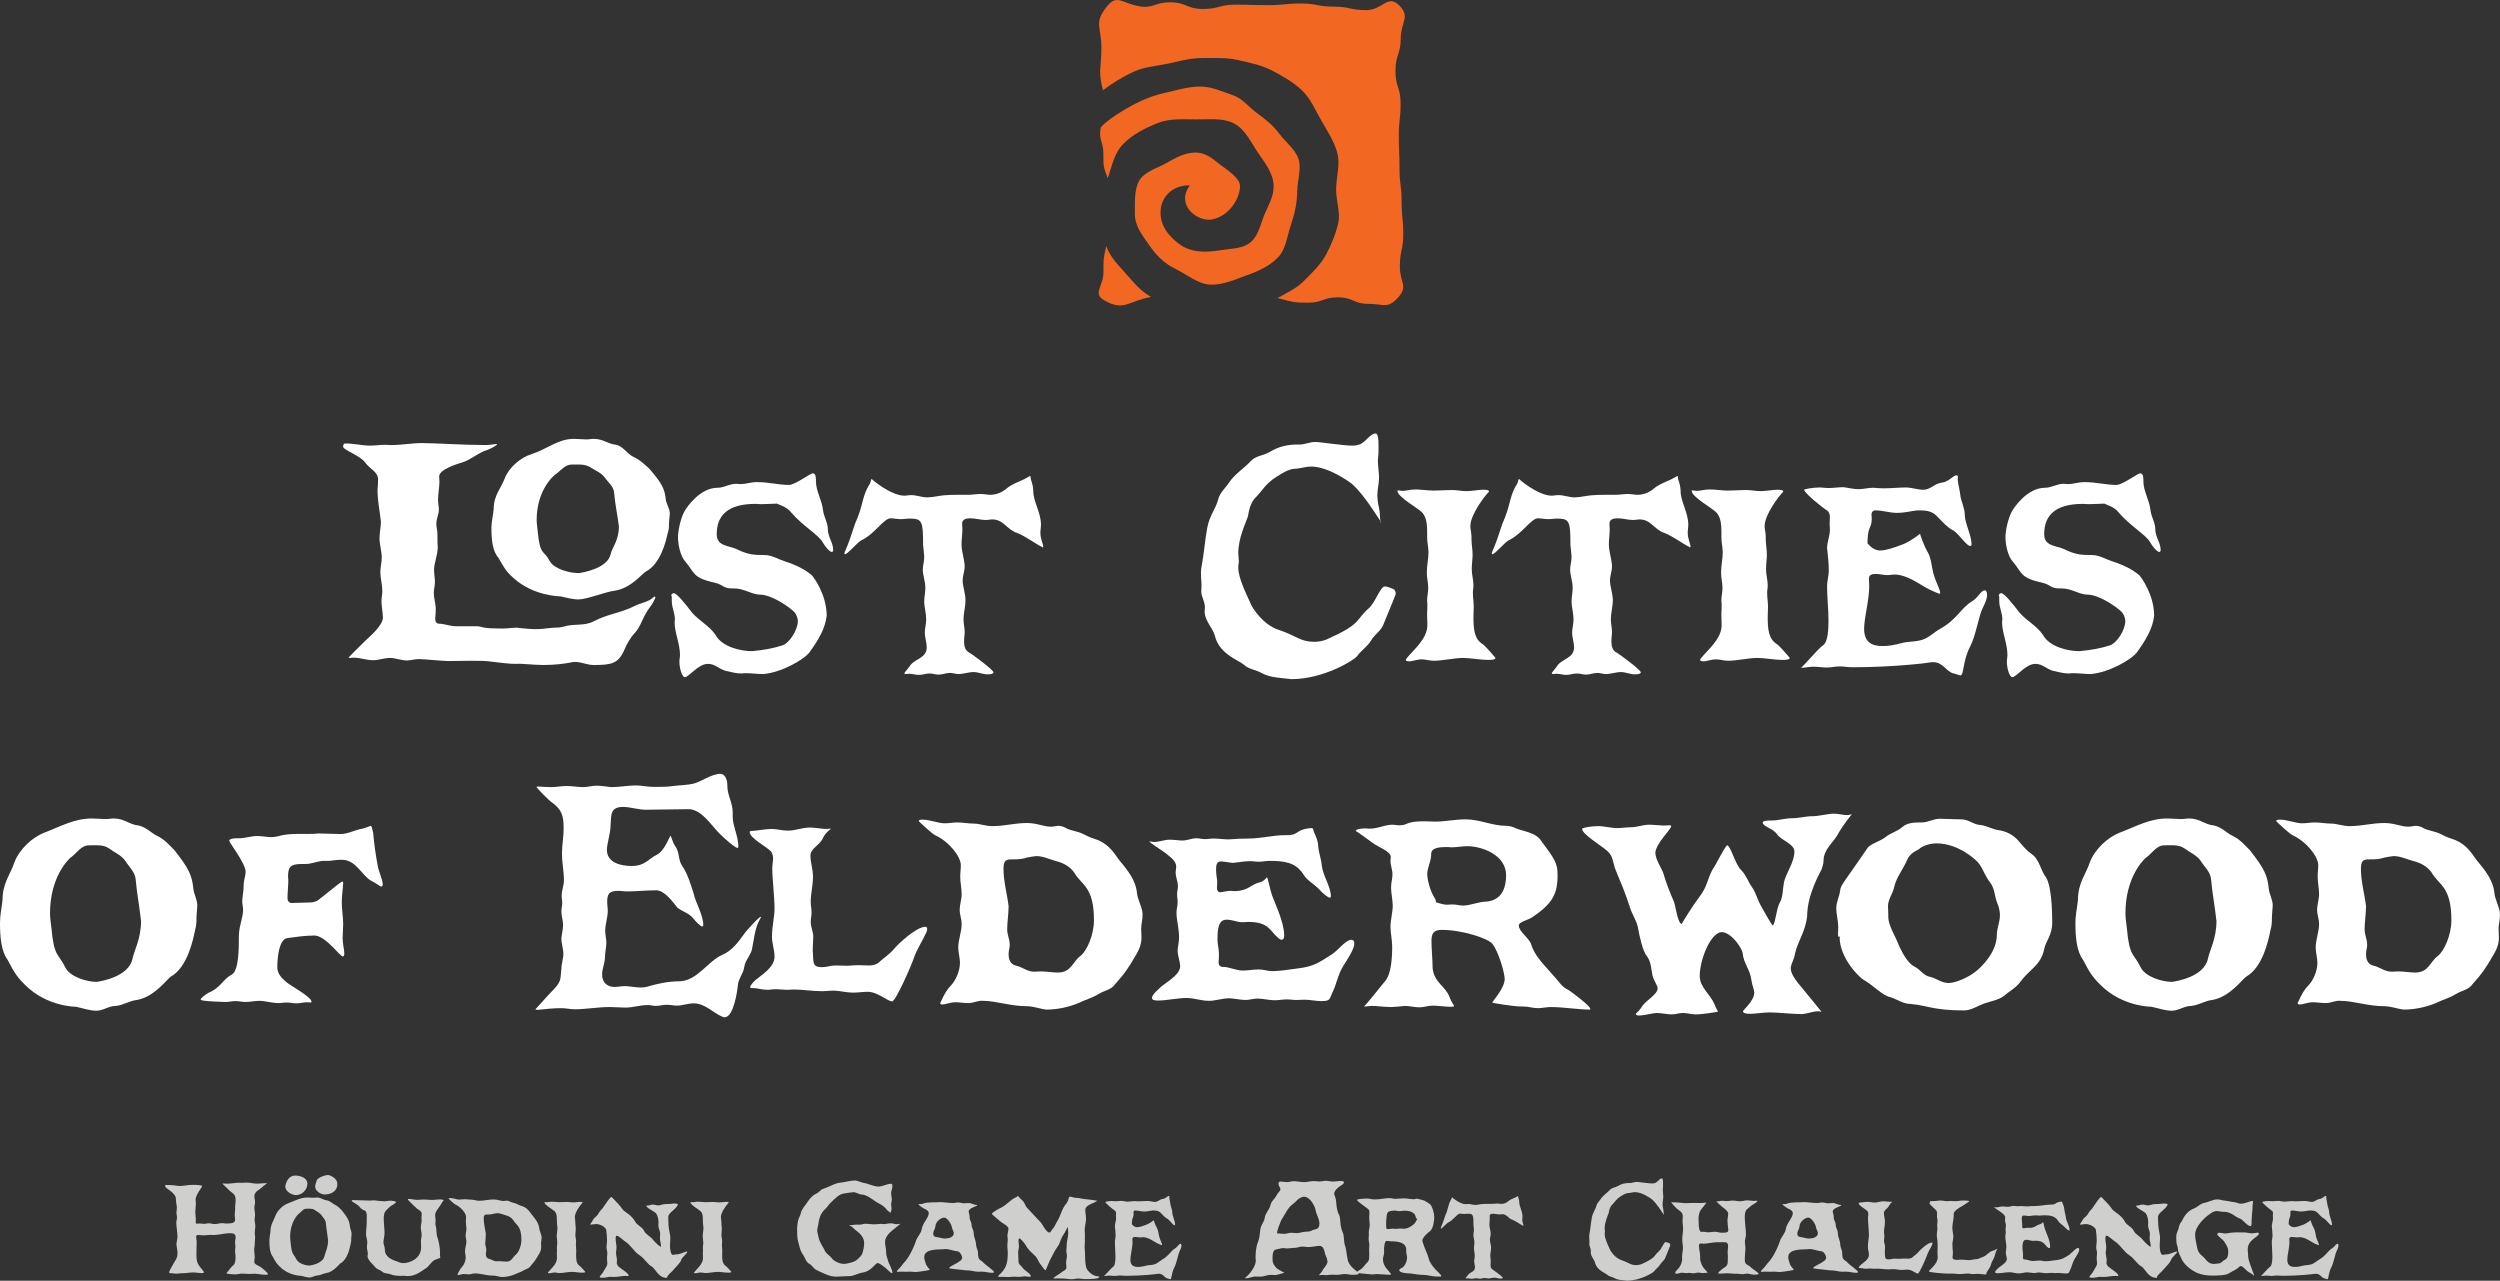
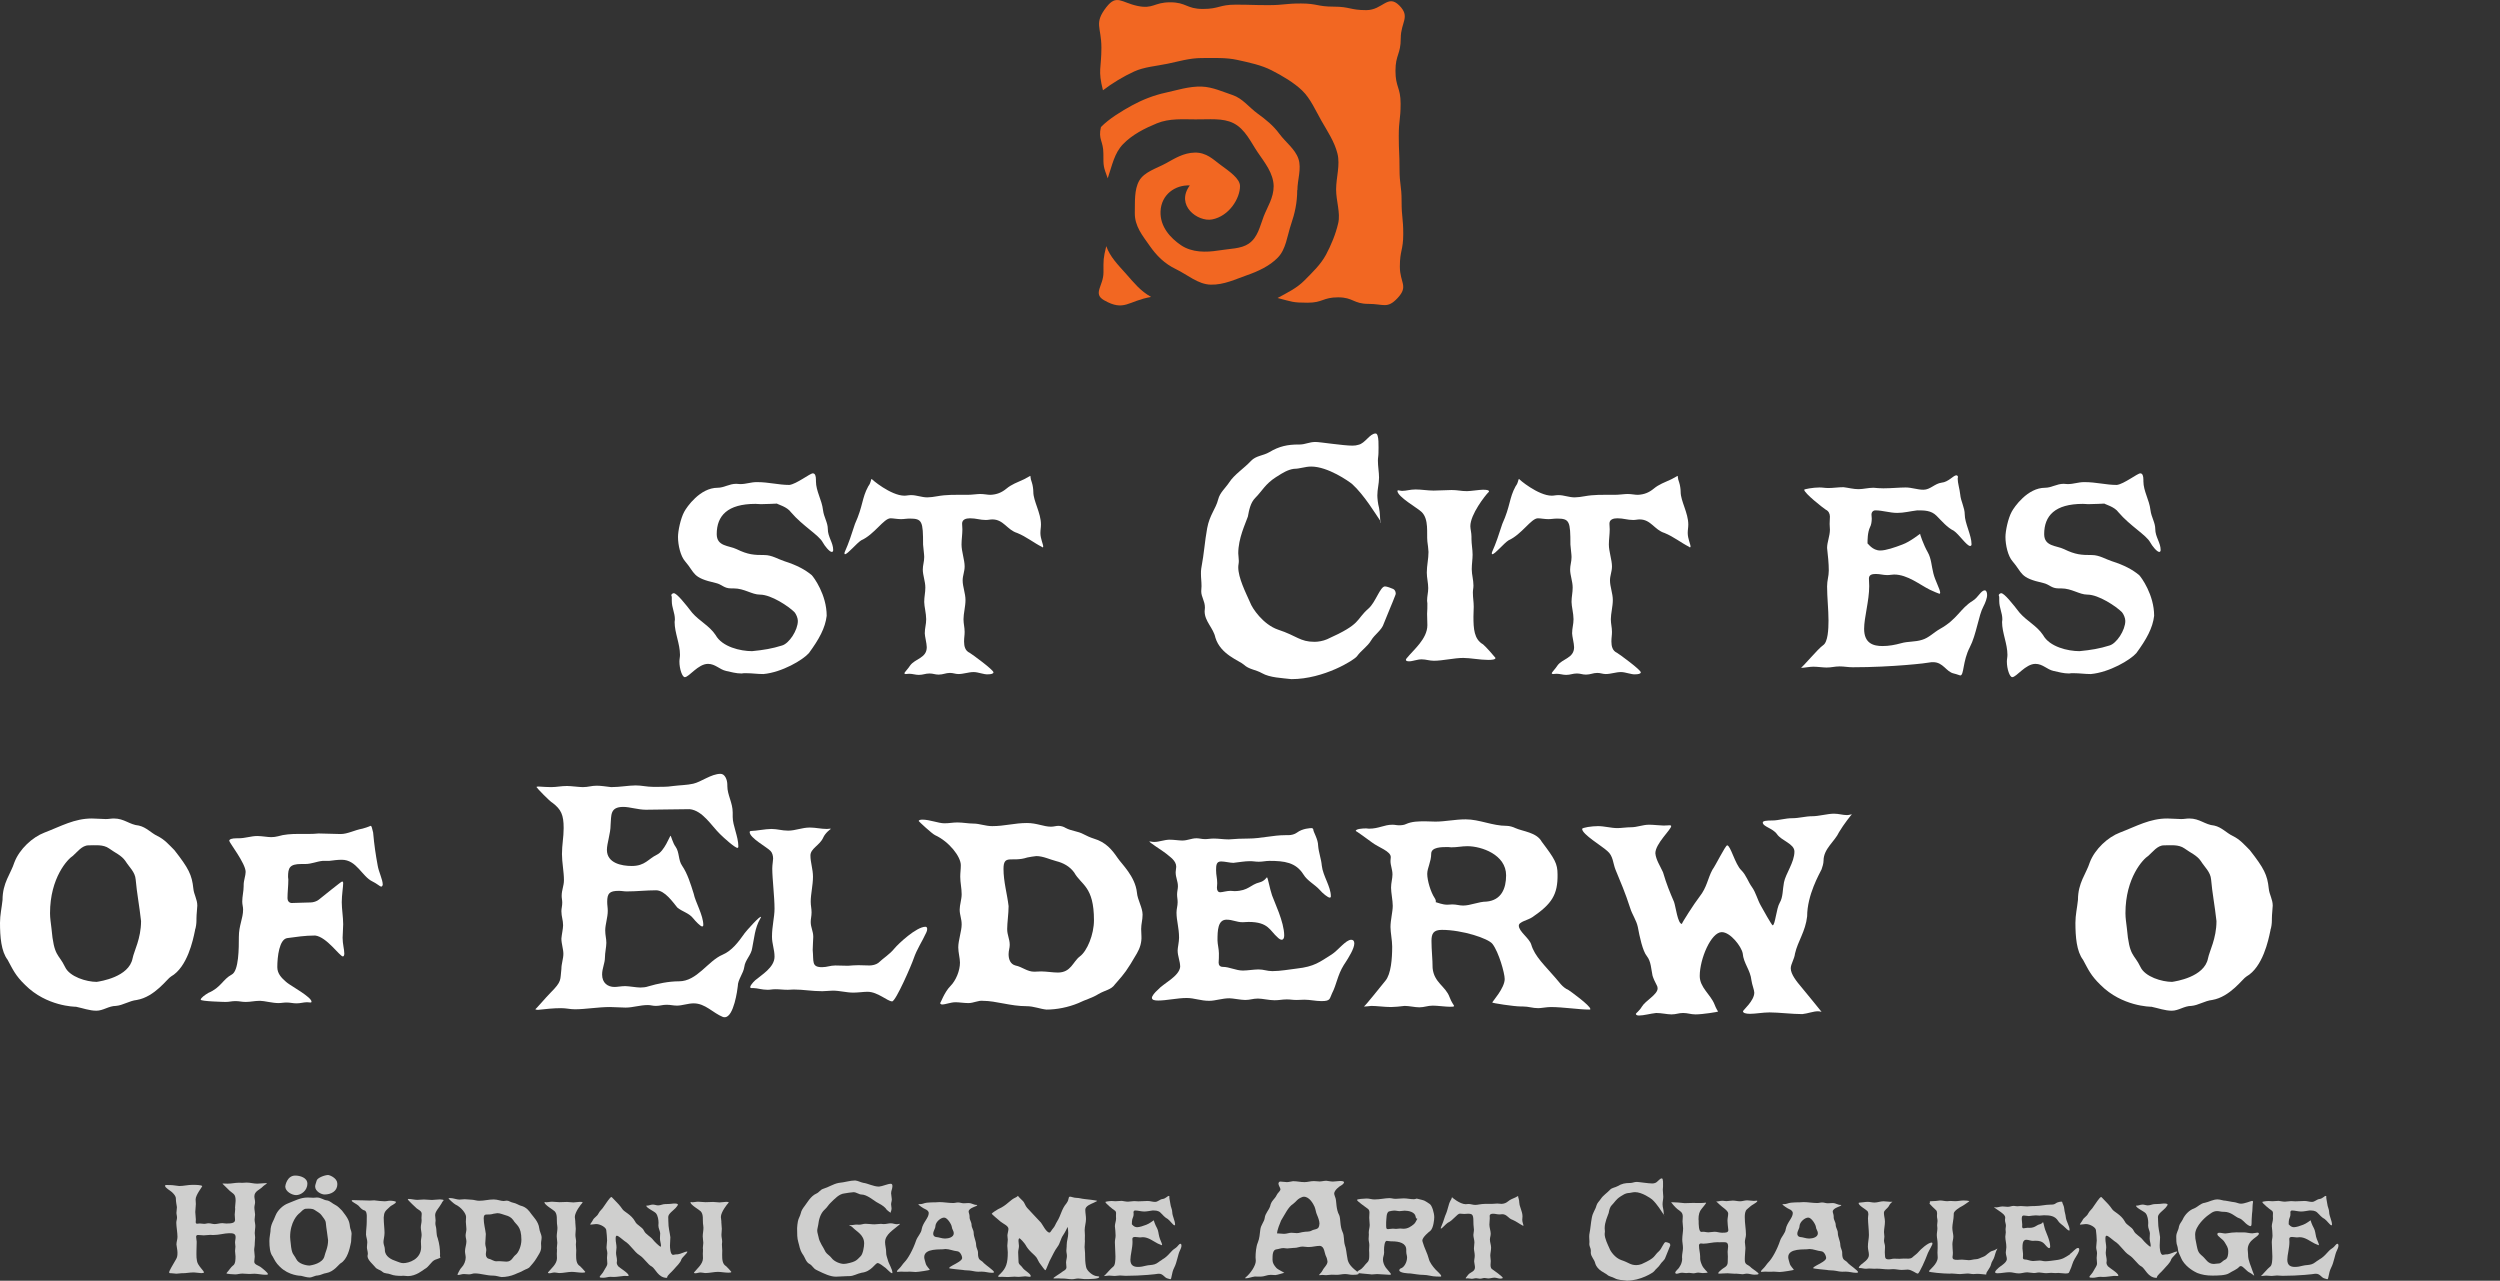
<svg xmlns="http://www.w3.org/2000/svg" id="Layer_1" data-name="Layer 1" viewBox="0 0 530.64 271.84">
  <rect x="0" y="0" width="530.64" height="271.84" fill="#333333" stroke="none" />
  <defs>
    <style>
      .cls-1 {
        fill: #f26722;
      }

      .cls-2 {
        fill: #cfcfce;
      }

      .cls-3 {
        fill: #fff;
      }
    </style>
  </defs>
  <g>
    <path class="cls-2" d="M49.54,268.56c.45-.38.45-1.3.45-1.88,0-.45-.1-.72-.1-1.15,0-.35.08-.58.08-.92s-.08-.53-.08-.85c0-.45.12-.73.12-1.2,0-.8-.72-.8-1.33-.8h-.1c-.9,0-2.07.38-3.35.38-.25,0-.38-.03-.6-.03-.52,0-.88.1-1.4.1-.25,0-.8-.08-1.2-.08-.25,0-.4.12-.4.38,0,.22.1.77.12,1.05,0,.7-.05,1.3-.05,1.95,0,.92-.08,2.02.35,2.8.3.57,1.25,1.57,1.25,1.72s-.25.2-.58.2c-.4,0-1.12-.15-1.55-.15-.97,0-1.6.17-2.4.17h-.22c-.42,0-.7.1-1.1.1-.42,0-.67-.1-1.08-.1h-.2c-.17,0-.27-.08-.27-.2,0-.15.25-.65.42-.95,1.12-2.05,1.35-1.95,1.35-3.2,0-.58-.17-1.2-.22-1.75,0-.6.22-1.05.22-1.62,0-.85-.25-2.3-.25-2.97,0-.45.15-.72.15-1.12s-.12-.65-.12-1.02c0-.3.1-.8.1-1.2-.08-.57-.22-1.15-.22-1.8,0-.55-.4-.95-.83-1.38-.35-.33-1.47-.92-1.47-1.35,0-.1.08-.17.25-.17.25.02.67.02.92.02.6,0,1.2.15,1.85.2.92,0,1.82-.25,2.82-.25.42,0,2.05,0,2.05.3,0,.12-1.4,1.85-1.4,2.8,0,.25.02.7.05.97,0,.6-.12,1.12-.12,1.7,0,.5.12,1.05.12,1.58,0,.22-.03.42-.03.57,0,.2.1.33.28.33.15,0,.38-.05.6-.05.35,0,.58.08.9.08.38,0,.6-.12.97-.12.45,0,.83.17,1.28.17.47,0,1.1-.2,1.6-.2.35,0,.52.08.87.08,1.23,0,1.85-.15,1.85-.78,0-.42-.07-.7-.07-1.12,0-.33.1-.8.1-1.2,0-.08-.03-.15-.03-.25,0-.5.12-.95.12-1.47,0-1.45-.42-1.4-1.25-2.12-.28-.3-1.53-1.47-1.53-1.5s.05-.05.12-.05c.2,0,.67,0,.95.03.88,0,1.57-.2,2.45-.2.25,0,.42.02.7.02.35,0,.55-.05.9-.05.78,0,1.47.23,2.25.23.67,0,1.27-.12,1.92-.12.08,0,.12.02.12.05.03.08-.62.42-.87.7-.58.65-1.78.95-1.78,2.05,0,.47.15.8.15,1.25,0,.42-.15.7-.15,1.17,0,.45.15,1.07.15,1.47,0,.42-.1.62-.1,1.05s.15.92.15,1.37c0,.53-.12.97-.12,1.5,0,.35.08.55.08.9,0,.38-.08.88-.08,1.3v.15c0,.47-.12.8-.12,1.25s.12.9.12,1.4c0,.27-.1.77-.1,1.05-.03.62.82.8,1.3,1.12.45.33,1.6,1.25,1.6,1.53,0,.15-.28.15-.53.15-.7,0-1.7-.22-2.35-.22-.42,0-.65.05-1.05.05-.47,0-1.07-.08-1.5-.08-.55,0-1,.17-1.52.17-.4,0-1.85-.1-1.85-.22,0-.05.05-.12.12-.2.42-.45.77-1.07,1.3-1.5Z" />
    <path class="cls-2" d="M57.85,266.66c-.57-.75-.67-2.05-.67-3.27,0-.7.15-1.3.23-2.02,0-1.53.72-2.3,1.05-3.32.45-1.17,1.6-2.22,2.65-2.62,1.5-.57,2.65-1.25,4.2-1.25.42,0,.83.05,1.22.05.3,0,.45-.05.73-.05.92,0,1.37.55,2.2.62.67.15,1.07.65,1.65.92.62.3,1.02.78,1.5,1.25,1.25,1.6,1.55,2.17,1.67,3.4.05.52.35.95.35,1.5,0,.22-.08.75-.08,1.17v.15c0,.28-.05.62-.12.83,0,.02,0,.07-.03.15-.15.72-.65,3.15-2.1,3.97-.33.17-1.42,1.8-3.02,2.07-.67.08-1.22.47-1.85.52-.62,0-1.12.42-1.72.42s-1.2-.22-1.8-.35c-.1,0-2.6-.03-4.5-1.92-.88-.85-1.07-1.35-1.55-2.22ZM65.25,251.22c0,1.47-1.32,2.45-2.4,2.45-.9,0-2.3-.78-2.3-1.83,0-.15.35-2.32,2.12-2.32,1,0,2.57.45,2.57,1.7ZM62.92,267.29c.4.88,1.9,1.33,2.8,1.33.33-.05,2.85-.42,3.17-2.07.12-.65.75-1.75.75-3.3-.15-1.37-.38-2.5-.48-3.67-.05-.67-.57-1.1-.9-1.62-.35-.52-.95-.75-1.45-1.12-.53-.38-1.25-.28-1.83-.28s-1,.6-1.37.92c-.45.28-2.03,1.92-2.03,5.07,0,.45.08.87.12,1.32.23,2.57.62,2.22,1.2,3.42ZM71.59,251.42c0,1.42-1.33,2.12-2.7,2.12-.7,0-2-.67-2-1.7,0-.4.23-.82.33-1.27.15-.58,1.72-1.17,2.45-1.17.2,0,1.77.55,1.9,1.65.03.1.03.25.03.38Z" />
    <path class="cls-2" d="M78,266.66c0-.18.08-.33.08-.53,0-.5-.2-.95-.2-1.4.03-.3.08-.83.08-1.05,0-.58-.22-1.02-.27-1.62,0-.95.15-1.82.15-2.67-.05-.48.25-2.25-.47-2.47-.58-.15-.92-.62-1.27-1-.28-.3-1.45-.82-1.45-1.07,0-.08.08-.12.2-.12.58,0,1.17.05,1.8.05h.25c.57,0,1.02.05,1.6.05.25-.03.67-.05.92-.05.72.08,1.57.2,2.2.2.47,0,.75-.12,1.2-.12.4,0,1.22.1,1.22.27,0,.38-.97.65-1.37,1.1-1.1.95-1.12,1.2-1.22,2.17v.12c0,1.12.17,2.3.17,3.17,0,.73-.23,1.47-.23,1.95,0,.55.3,1,.3,1.57v.1c0,1.42,1.47,2.08,2.4,2.38.47.15.95.42,1.5.42,1.17,0,3.8-.8,3.8-3.42,0-.28-.05-.8-.05-1.17,0-.45.15-.95.15-1.4s-.17-1.17-.17-1.6c0-.55.17-.92.17-1.52,0-.17-.03-.3-.03-.47,0-.3.05-.65.05-.88,0-.6-.62-.82-1.05-1.15-.15-.12-1.9-1.77-1.9-1.92,0-.08.08-.1.18-.1.52,0,1.3.2,1.82.2s.92-.08,1.42-.08c.57,0,1.1.1,1.7.1.53,0,1.08-.12,1.7-.12.35,0,.8.08.8.17,0,.03-.32.33-.47.7-.5.9-1.35,1.67-1.35,2.47,0,.45.1.67.1,1.12,0,.23-.05.38-.05.58,0,.22.03.47.08.62.25.88.05,1.75.42,2.57.35,1.17.5,2.3.5,3.45,0,.08-.03.12-.03.2,0,.3.1.38.1.45,0,.12-.55.25-1.12.48-.85.35-1.3,1.52-2.22,1.97-.4.27-1.87,1.5-3.55,1.5-.25,0-.75-.08-1.05-.08-.12.03-.28.03-.42.03-.67,0-1.57-.05-2.22-.33-.58-.25-1.27-.1-1.75-.55-.5-.45-1.17-.47-1.55-1.02-.42-.53-1.58-1.47-1.58-2.25Z" />
    <path class="cls-2" d="M110.64,255.94c1.1.33,1.62,1,2.12,1.72.35.52,1.55,1.62,1.7,3.05.05.65.5,1.33.5,1.95,0,.5-.12.8-.12,1.27,0,.27.03.4.03.65.03.53-.12,1.03-.4,1.5-.9,1.55-1.1,1.77-1.78,2.55l-.17.2c-.33.47-.85.5-1.45.85-.55.35-1.17.5-1.77.8-.9.38-1.92.58-2.82.58-.55-.05-1.12-.3-1.75-.3-1.45,0-2.7-.47-3.87-.47-.4-.05-.83.2-1.27.2-.38,0-.85-.07-1.12-.07-.47,0-.88.2-1.22.2-.1-.02-.15-.07-.15-.12.03.03.38-.97.9-1.5.5-.5.85-1.38.85-2.08,0-.4-.15-.9-.15-1.35,0-.62.3-1.45.3-2.02,0-.52-.17-.82-.17-1.32,0-.4.17-.9.17-1.35,0-.55-.12-1.03-.12-1.55,0-.38.05-.62.05-1.02,0-.75-1.03-2.08-2.27-2.65-.28-.12-1.45-1.22-1.45-1.25,0-.08.12-.12.33-.12.65,0,1.42.33,1.95.33.45,0,.72-.08,1.15-.08.48,0,.98.1,1.42.1.53,0,1.05.23,1.65.23,1.1,0,1.97-.28,3.07-.28.87,0,1.47.33,2.12.33.25,0,.45-.08.65-.08.23,0,.48.08.62.17.55.3,1.08.28,1.62.58.22.12.62.3.88.38ZM105.4,267.71c.17,0,.38-.02.6-.02.45,0,1.05.1,1.47.1,1.17,0,1.33-.95,1.95-1.42.65-.47,1.25-1.95,1.25-3.2,0-3.02-1.12-3.1-1.75-4.22-.4-.55-.97-.85-1.58-1-.57-.15-1.17-.45-1.77-.45-.22.02-.58.07-.8.12-1.35.45-2.1-.33-2.1,1,0,1.15.33,2.22.45,3.3,0,.67-.12,1.47-.12,2.02s.22.88.22,1.4c0,.3-.1.5-.1.83,0,.45.15.87.6,1,.62.12,1.03.55,1.67.55Z" />
    <path class="cls-2" d="M115.57,255.19s.02-.05.07-.05c.08,0,.2.05.35.05.38,0,.7-.12,1.17-.12.52,0,1.07.1,1.6.1.45,0,1.2-.05,1.6-.05.52,0,.82.1,1.35.1.3,0,1.12-.12,1.4-.12.33,0,.55.02.55.15,0,.03-.03.08-.08.1-.25.25-1.57,1.92-1.57,2.97,0,.25.1.58.1.92v.2c0,.45.1.92.1,1.4,0,.38-.08.85-.08,1.27,0,.5.15.92.15,1.45,0,.25-.05.38-.05.6,0,.53.08.8.08,1.27,0,.28-.03.53-.03.88,0,1.05.05,2,.85,2.45.22.18,1.1,1.17,1.1,1.2,0,.15-.33.17-.65.17-.7,0-1.6-.17-2.2-.17-.8,0-1.82.25-2.6.25-.4,0-.7-.12-1.07-.12-.42,0-.78.17-1.12.17-.17,0-.28-.05-.28-.12,0-.05.03-.1.08-.15.58-.72,1.83-1.7,1.83-2.92,0-.22-.03-.7-.03-1,.03-.25.03-.67.03-.92,0-.07-.03-.15-.03-.22,0-.45.1-.7.1-1.12,0-.47-.12-.9-.12-1.37,0-.62.15-1.2.15-1.83-.03-.25-.05-.67-.1-.92-.08-.75.15-1.95-.5-2.6-.35-.35-2.15-1.35-2.15-1.88Z" />
    <path class="cls-2" d="M143.84,266.24c.65-.07,1.6-.6,1.97-.6.05,0,.08.03.08.05,0,.33-1.02,1.1-1.25,1.6-.22.8-1.1,1.5-1.57,2.1-.55.67-1.45,1.3-1.45,1.72,0,.05-.05.12-.1.12-1.82,0-2.42-2-3.2-2.42-.75-.33-1.57-1.75-2.57-2.38-1.2-.75-1.85-2.2-3.2-3.02-.42-.3-1.27-1.12-1.62-1.12-.25,0-.25.35-.25.72,0,.6.18,1.17.18,1.77,0,.42-.1.7-.1,1.12,0,.6.2,1.05.2,1.67,0,.2-.05.33-.05.45,0,.25.15.58.3.75.42.42,2.22,1.45,2.22,1.97,0,.08-.05.1-.12.1-.2,0-.55-.02-.83-.02-.82.07-1.52.22-2.22.22-.27,0-.45-.03-.67-.03-.55,0-.97.2-1.55.2-.45,0-.75-.02-.75-.17-.03-.2.65-.72.95-1.4.23-.48.67-.92.67-1.47,0-.25-.07-.85-.07-1.15,0-.37.07-.7.07-1,0-.48-.17-.8-.17-1.28s.12-.97.12-1.45c0-.7-.1-1.42-.17-2.15,0-.6-1.25-1.33-2.15-1.33-.28,0-.88.12-1.12.12-.08,0-.15-.02-.15-.07s.42-.55.57-.88c.25-.55.9-.78,1.2-1.42.27-.58.82-.92,1.12-1.47.42-.58,1.32-2.02,1.62-2.02.1,0,.22.22.55.52.67.67,1.3,1.33,1.8,2.08.38.57,1.85,1.12,2.65,2.55.42.9,1.5,1.12,1.92,2.02.35.78,1.37,1.17,1.95,1.95.22.3,1.35,1.42,1.57,1.42.05,0,.08-.05.08-.15,0-.58-.22-1.02-.22-1.6,0-.25.05-.78.05-1.12-.05-.52-.38-1.02-.38-1.6,0-.17.03-.38.03-.6,0-.55-.12-1.5-.55-2.02-.3-.38-2.2-1.22-2.03-1.62h.18c.38,0,.72-.22,1.17-.22.27-.03.8.17,1.12.17.58,0,.97-.28,1.55-.28h.15c.55,0,1.1-.05,1.67-.12.42,0,.85.02.85.25,0,.1-.25.45-.48.7-.45.5-1.57,1.22-1.57,1.9,0,.2.02.62.02.88,0,1.52.3,2.32.43,3.42,0,.58-.08,1.17-.08,1.75,0,.45.05,2,.67,2,.02,0,.05,0,.1-.02.23-.05.6-.1.85-.1Z" />
    <path class="cls-2" d="M146.57,255.19s.03-.05.08-.05c.08,0,.2.05.35.05.38,0,.7-.12,1.17-.12.53,0,1.08.1,1.6.1.45,0,1.2-.05,1.6-.05.53,0,.83.1,1.35.1.3,0,1.12-.12,1.4-.12.33,0,.55.02.55.15,0,.03-.03.08-.08.1-.25.25-1.58,1.92-1.58,2.97,0,.25.1.58.1.92v.2c0,.45.1.92.1,1.4,0,.38-.08.85-.08,1.27,0,.5.15.92.15,1.45,0,.25-.05.38-.05.6,0,.53.07.8.07,1.27,0,.28-.02.53-.02.88,0,1.05.05,2,.85,2.45.22.18,1.1,1.17,1.1,1.2,0,.15-.33.17-.65.17-.7,0-1.6-.17-2.2-.17-.8,0-1.82.25-2.6.25-.4,0-.7-.12-1.08-.12-.42,0-.77.17-1.12.17-.17,0-.27-.05-.27-.12,0-.05.03-.1.08-.15.57-.72,1.82-1.7,1.82-2.92,0-.22-.03-.7-.03-1,.03-.25.03-.67.03-.92,0-.07-.03-.15-.03-.22,0-.45.1-.7.1-1.12,0-.47-.12-.9-.12-1.37,0-.62.15-1.2.15-1.83-.02-.25-.05-.67-.1-.92-.08-.75.15-1.95-.5-2.6-.35-.35-2.15-1.35-2.15-1.88Z" />
    <path class="cls-2" d="M188.09,256.59c-.75-.85-1.35-1-2.1-1.47-.55-.35-2.05-1.57-3.07-1.57-.62,0-1.12-.5-1.75-.5-.67.08-1.25.12-1.87.25-1.2.1-2.08,1.12-3.02,2.02-.45.42-.7.95-1.22,1.4-.97.85-1.28,2.3-1.38,3.22-.05.4-.22.88-.22,1.27,0,.42.2.9.27,1.33.2,1.2,1.03,2.15,1.5,3.2.33.5.9.77,1.25,1.25.55.78,1.85,1.28,2.62,1.28.2,0,.4-.03.52-.05,2.2-.42,2.25-.82,3.07-1.6.45-.42.73-1.97.73-2.7,0-1.82-1.58-2.5-2.35-3.3-.22-.3-.83-.55-.83-.55,0-.03.05-.05.17-.05.05,0,.12.02.2.02.47,0,.78-.12,1.27-.12.18,0,.28.03.43.03.57,0,.9-.2,1.4-.2.65,0,1.2.12,1.9.12.47,0,.9-.1,1.38-.1.22,0,.35.05.57.05.6,0,1-.17,1.52-.17.43,0,.9.2,1.3.2.05,0,.65-.12.65-.07,0,.02-.05.07-.12.15-1.22,1.08-3.05,2.07-3.05,3.72,0,.7.23,1.35.23,2.12v.15c0,.6.25,1.05.38,1.6.15.67.95,1.87.95,2.62,0,.08-.02.1-.08.1-.32,0-1-.82-1.37-1.12l-.08-.05c-.38-.3-1.25-.98-1.6-.98-.53,0-1.33,1.83-3.4,2.05-.97.2-1.72.72-2.6.72h-.27c-.85,0-1.8.12-2.57.12-1.22,0-2.5-.62-3.8-1.25l-.4-.2c-.6-.28-.83-.92-1.38-1.22-.85-.42-.95-1.38-1.55-2.17-.6-.95-.6-1.6-.88-2.5-.25-.8-.25-1.83-.25-2.77v-.23c0-.47.1-.92.17-1.42.1-.6.47-1.08.6-1.67.12-.62.48-1.12.85-1.6.43-.53,1.23-2.07,2.45-2.6.6-.25.87-.85,1.47-1.02,1.12-.33,2.12-1.03,3.27-1.25,1.33-.12,2.42-.52,3.5-.52.6.05,1.12.37,1.72.5.95.1,2.17.8,3.35.8.77-.07,1.88-.6,2.5-.6.25,0,.35.17.35.5,0,.58-.28.97-.28,1.52,0,.35.15.95.15,1.28,0,.45-.15.65-.15,1.07,0,.33.1.53.1.85,0,.5-.25.85-.2.88l.02.08s-.65-.42-1-.83Z" />
    <path class="cls-2" d="M208.94,268.19c.15.22,2.05,1.5,2.05,1.82,0,.1-.15.15-.4.15-.8,0-1.4-.25-2.25-.25-.23,0-.38.02-.65.02-.52,0-.95-.1-1.5-.2-.62-.12-1.27-.05-1.87-.18-.1-.02-2.87-.25-2.87-.38,0-.15.42-.42.77-.6l.15-.08c.57-.3,1.85-.95,1.85-1.45s-.43-1.4-1.03-1.45c-.85-.08-1.7-.48-2.52-.48-.1,0-.17.03-.25.03-.75.15-4.25-.28-4.25,1.7,0,.38.2.88.3,1.3.15.65.87,1.22.87,1.4,0,.05-2.37.45-2.97.45-.45,0-.9-.08-1.33-.08-.25.03-.65.03-.9.03-.23,0-.62,0-.88-.03-.28,0-.65.05-.77.05-.08,0-.12-.02-.12-.07,0-.12.22-.42.5-.65.42-.38.7-.92,1.12-1.35.7-.7,1.77-2.55,2.47-4.62.25-.75,1.1-1.57,1.17-2.37.27-1.45,1.5-2.37,1.5-3.42,0-.4-.4-.7-.78-.85-.33-.12-1.42-.85-1.42-1.02,0-.03.05-.03.1-.03h.22c.2,0,.47-.02.67-.1,1-.4,2.47-.2,3.52-.33.82,0,1.97.2,2.87.2.4,0,.67-.12,1.05-.12.45,0,.72.17,1.2.17.25,0,.75-.05,1.1-.05.55,0,1,.4,1.62.4.1,0,.15.02.15.05,0,.27-1.83.55-1.83,1.37,0,.23.2.62.2,1v.2c0,.6.42,1.02.42,1.62s.45,1.1.45,1.7c0,.9.52,1.7.52,2.6,0,.55.4,1.02.4,1.62v.23c0,.62.12,1.15.62,1.42.22.12.52.38.67.6ZM200.59,262.89c.78,0,1.85-.3,1.85-1.1,0-.58-.37-.83-.42-1.4-.05-.47-.92-1.95-1.62-1.95s-1.77.88-1.85,1.77c0,.6-.47,1-.47,1.7,0,.3.22.6.57.65.7.05,1.25.33,1.95.33Z" />
    <path class="cls-2" d="M232.92,270.89c.25,0,.4.05.4.15,0,.45-1.95.45-3.05.45h-.15c-.4-.02-.92-.12-1.25-.12-.5,0-.83.15-1.33.15-.25,0-.75-.03-1.05-.08-.65-.1-1.2-.03-1.82-.1-.28,0-.65,0-.88.02-.15,0-.2-.02-.2-.05,0-.15,1.17-.83,1.6-1.15.4-.4,1.17-.55,1.17-1.17,0-.28-.08-.72-.08-1,0-.47.18-.92.18-1.38s-.12-.72-.12-1.17c0-.25.07-.57.07-.95v-.22c0-.88.33-1.62.33-2.52,0-.12-.05-1.3-.15-1.3.02.02-.55,1.17-.92,1.7-.6.85-.6,1.7-1.23,2.52-.65.88-.92,1.6-1.37,2.42-.3.4-1.03,2.52-1.17,2.52-.2,0-.7-.85-1.08-1.3-.38-.45-.55-1.03-.87-1.47-.4-.53-1.65-1.38-2.27-2.6-.18-.33-1.12-1.4-1.3-1.4-.12,0-.2.22-.2.57,0,.4.1.65.1,1.05,0,.48-.17.88-.17,1.35,0,.67.08,1.33.08,2,0,.62.58.8.88,1.3.35.55,1.72,1.22,1.72,1.75,0,.1-.1.15-.28.15-.27,0-.55-.1-.9-.1-.48,0-.92.12-1.4.12-.25-.02-.65-.05-.88-.05-.5,0-.95.08-1.42.08-.35,0-.83-.05-1.25-.05-.12.02-.25.02-.38.02-.25,0-.42,0-.42-.12,0-.1.25-.35.5-.57,1.22-1.2,1.55-2.25,1.55-4.52,0-.35-.1-1.07-.1-1.4,0-.5.1-.8.1-1.27,0-.28-.08-.58-.08-.92,0-.28.22-1.03.22-1.38,0-.67-1.05-1.05-1.67-1.55-.48-.38-1.88-1.6-1.88-1.67,0-.12,1.05-.88,2.1-1.35,1.38-.78,1.85-1.6,2.92-2.08.38-.15.5-.38.55-.38-.05,0,.55.65,1.02,1.08.42.4.52,1.05.92,1.47,1.1,1.22,2.02,2.12,2.95,3.15.3.35,1.12,2.1,1.8,2.1.22.02.47-.6.75-.88.4-.42.55-1,.88-1.5.83-1.32.92-2.6,1.97-3.82.7-.95.28-1.42.8-1.42.23,0,.8.25,1.27.25.62,0,1.15.2,1.75.25,0,0,2.7.28,2.7.4,0,.05-.5.27-.8.42-.4.2-1.72.62-1.72,1.45,0,.7.15,1.3.15,1.97,0,.78-.28,1.58-.28,2.35,0,.42.05.67.05,1.12,0,.27-.02.52-.02.9,0,.1.02.2.02.3,0,.42-.07.92-.07,1.3,0,.47.1.78.1,1.27v.23c0,.95.03,1.85.22,2.72.15.82,1.47,1.95,2.38,1.95Z" />
    <path class="cls-2" d="M246.62,267.39c1.52-.85,1.77-1.8,2.87-2.47.5-.3.72-.92,1.08-.92.12,0,.2.17.2.38.03.27-.17.77-.32,1.05-.42.77-.62,2.5-1.2,3.6-.65,1.25-.5,2.5-.85,2.5-.05,0-.25-.1-.58-.17-.67-.15-.92-1-1.82-1-.1,0-.2,0-.3.02-.15.05-3.27.42-6.8.42-.45,0-.75-.07-1.17-.07s-.7.1-1.15.1c-.27,0-.83-.08-1.17-.08-.3,0-.82.1-1,.1-.05,0-.07-.03-.07-.03.07.05,1.5-1.67,1.95-1.97.42-.27.47-1.42.47-2.17,0-1-.12-2.05-.12-3.02,0-.55.15-.88.15-1.4,0-.62-.08-1.35-.15-2,0-.53.25-1.05.25-1.62,0-.15-.02-.3-.02-.5,0-.25.02-.5.02-.65,0-.25-.12-.5-.35-.6-.28-.17-1.92-1.47-1.92-1.77,0-.05.78-.2,1.35-.2.3,0,.48.05.8.05.42,0,.85-.08,1.33-.08.42.05.87.17,1.32.17.42,0,.88-.12,1.33-.12.22.03.62.05.87.05.7,0,1.42-.08,1.97-.08s1.03.2,1.58.2c.6,0,1-.55,1.6-.62.6-.05,1.05-.65,1.3-.65.07,0,.15.05.15.15,0,.02-.02.08-.02.15,0,.38.17.92.22,1.4.05.6.4,1.15.4,1.77,0,.75.6,1.82.6,2.62,0,.1-.05.15-.12.15-.3,0-.97-1.03-1.45-1.35-.57-.28-1.05-.85-1.52-1.33-.47-.47-1.07-.47-1.7-.47-.62.08-1.17.22-1.77.22-.65,0-1.3-.22-1.92-.22-.2,0-.35.15-.35.38,0,.12.03.22.03.35,0,.28-.05.58-.15.75-.23.47-.23,1.15-.23,1.45.05,0,.42.62,1.12.62.5,0,1.3-.27,1.95-.52.7-.25,1.55-.95,1.58-.95-.03,0,.3.97.67,1.62.32.57.32,1.2.5,1.87.15.62.6,1.42.6,1.7,0,.08-.03.1-.08.1-.08-.02-.52-.2-.83-.35-.87-.42-1.97-1.35-3.17-1.35-.2,0-.35.05-.6.05-.38,0-.62-.1-1.03-.1-.32,0-.6.07-.6.4,0,.17.03.45.03.67,0,1.3-.45,2.77-.45,3.77,0,1.3.83,1.52,1.62,1.52.57,0,1.1-.1,1.65-.25.6-.17,1.22-.1,1.85-.3.6-.17,1.02-.65,1.6-.97Z" />
    <path class="cls-2" d="M288.39,270.34c0,.25-1,.25-1.3.25-.55,0-1.03-.17-1.6-.17s-1.17.17-1.72.17c-.38,0-.9-.03-1.1-.03-.5,0-.75.1-1.2.1-.3,0-.47-.05-.8-.05-.25,0-.5.05-.62.05-.05,0-.08-.03-.08-.05,0-.05.55-.55.7-.87.33-.73,1.1-1.25,1.1-1.97-.02-.23-.12-.75-.3-1.08-.38-.7-.3-2.15-1.32-2.25-.8,0-1.55.25-2.38.25-.35.02-.88-.1-1.3-.1-.62,0-1.1.28-1.7.28h-.15c-.47,0-.95.12-1.4.12-.33,0-.5-.08-.8-.08-.55,0-1,.22-1.5.27-.82.1-.82,1.25-.82,2.12v.12c0,.65.33,1.15.77,1.65.3.4,1.67.97,1.75,1.12-.08-.08-1.33.4-1.9.45-.28,0-.8-.05-1.03-.05-.75,0-1.35.38-2.12.38-.35,0-.83-.02-1.25-.02-.6.07-1.32.38-1.92.38-.08,0-.1-.03-.1-.08,0-.03.05-.1.15-.17.92-.73,2.1-2.42,2.1-3.45,0-.3-.05-.48-.05-.78,0-.82.1-2.25.48-3.12.35-.83.42-1.8.52-2.67.1-1.08.85-1.7.95-2.58.1-.92.87-1.6,1.15-2.47.22-1.17,1-1.5,1.38-2.35.2-.48.8-.83.8-1.25,0-.2-.35-.7-.42-1.12,0-.27.12-.5.4-.5.47,0,.92.12,1.38.12.42,0,.88-.15,1.32-.2.9,0,1.55.2,2.42.2.67,0,1.27-.22,2-.22.42,0,.9.08,1.2.08.5,0,.92-.15,1.45-.15.48.05.92.17,1.4.17.38,0,1.12-.12,1.48-.12.47,0,.87.05.87.3,0,.17-.35.52-.62.65-.35.17-1.47,1.02-1.47,1.72,0,.2.2.72.3,1.02.2.65.07,2.33.77,3.57.33.75.1,2.27.72,3.6.38.8.2,1.82.47,2.72.3.77.35,1.85.53,2.72.12,1.33,1.05,2.12,2.27,3.1.1.1.15.17.15.25ZM280.07,259.77c0-.6-.28-1.35-.53-1.92-.25-.53-.27-1.12-.52-1.72-.25-.55-1.05-2.12-2.27-2.12-.08,0-.15,0-.23.03-1.22.42-1.32.97-2.05,1.5-1.05.65-1.72,2.2-2.55,3.52-.2.48-.88,2.08-.85,2.75.03-.05,1.1.08,1.47.08.6,0,1.05-.23,1.55-.23.38,0,.9.08,1.17.08.52,0,.92-.2,1.45-.25.55-.12,1.17.03,1.72-.3.47-.28,1.22-.2,1.47-.72.08-.17.15-.45.15-.67Z" />
    <path class="cls-2" d="M288.05,254.67c0-.15,1.47-.28,2.02-.28.6,0,1.08.2,1.65.2,1.2,0,2.33-.28,3.17-.28.5,0,.82.15,1.32.15.6,0,1.1-.1,1.75-.1.7,0,1.38.18,2.1.18.45,0,.45-.12.57-.12.2-.03.78.2,1.22.27.6.1,1.05.53,1.6.85.53.33.98,1.97.98,2.82,0,.55-.18,2.25-.78,2.85-.3.22-1.75,1.4-1.75,2.1,0,.1.02.17.05.25.4,1.42,1.02,2.42,1.32,3.62.17.75.83,1.62,1.42,2.27.35.4,1.22,1.08,1.22,1.4,0,.08-.05.12-.15.12-.2,0-.6-.02-.88-.02-.95,0-1.8-.35-2.75-.35-1,0-1.83-.2-2.75-.3-.52,0-2.3-.1-2.37-.65,0-.17.12-.38.38-.45.62-.2,1.27-1.25,1.27-2.3,0-.42-.17-.7-.17-1.2v-.42c0-1.42-1.45-1.8-3.1-1.8h-.15c-.28,0-.7-.1-.9-.1-.45,0-.57,1.27-.57,1.87,0,.23.02.35.02.58,0,.58-.25.95-.25,1.5,0,.65.28,1.27.62,1.75.35.47,1.08,1.2,1.08,1.38,0,.1-.15.12-.35.12-.65,0-1.85-.15-2.6-.15-.42,0-.7.08-1.12.08-.15,0-.33-.03-.45-.05-.45-.08-2.7-.17-2.7-.35,0-.1.22-.37.53-.52.77-.38,1.1-1.12,1.7-1.67.38-.35.38-.95.38-1.47v-.15c0-.25,0-.65-.03-.9,0-.35.05-.88.05-1.1,0-.52-.15-.85-.15-1.35,0-.25.05-.55.05-.88,0-.17-.02-.27-.02-.45,0-.58.2-1.05.2-1.6s-.1-1-.1-1.53c0-.25.05-.8.05-1.17,0-.27-.12-.62-.38-.77-.47-.38-2.27-1.57-2.27-1.87ZM300.47,258.19c-.17-.92-1.45-1.22-2.32-1.22-.4,0-.67.1-1.08.1-.42,0-.67-.12-1.17-.12-.25.02-.7.07-1.03.17-.67.17-.57,1.6-.65,2.3,0,1.1-.08,1.47.4,1.47.3,0,.62-.1,1.03-.1.25,0,.4.05.67.05.35,0,.5-.08.87-.08.28,0,.48.05.7.05.95,0,1.62-.48,2.22-.98.47-.42.62-1.12.77-1.12.03-.05-.32.12-.42-.53Z" />
    <path class="cls-2" d="M322.49,255.29c0,.8.67,1.85.67,2.88,0,.27-.05.47-.05.75,0,.5.25,1,.25,1.2,0,.03-.03.08-.05.08s-.05-.03-.08-.05c-.7-.35-1.38-.9-2.17-1.23-.9-.27-1.2-1.2-2.2-1.2-.2,0-.35.05-.57.05-.53,0-.85-.15-1.4-.15-.35,0-.7.1-.7.47,0,.12.02.33.02.5,0,.45-.08.9-.08,1.35,0,.6.28,1.37.28,1.92,0,.47-.17.8-.17,1.25,0,.55.25,1.15.25,1.72s-.17,1.2-.17,1.7c0,.42.1.7.1,1.12,0,.33-.05.5-.05.85,0,.43.1.83.5,1,.17.1,2.1,1.5,2.1,1.72,0,.12-.23.17-.5.17-.35.03-.85-.2-1.25-.2-.45,0-.9.17-1.35.17-.28,0-.45-.1-.75-.1-.38,0-.6.15-1,.15-.32,0-.47-.1-.8-.1-.38,0-.57.12-.95.12-.3,0-.55-.1-.85-.1-.12,0-.23.03-.3.03s-.12-.03-.12-.08c0-.08.35-.42.5-.67.45-.62,1.47-.65,1.47-1.62,0-.32-.17-.97-.17-1.22,0-.47.12-.77.12-1.25,0-.5-.17-1.15-.17-1.53,0-.47.1-.8.1-1.27,0-.55-.22-1.07-.22-1.6,0-.38.12-.67.12-1.1,0-.22-.08-.75-.1-1.1,0-2.05-.08-2.3-1.17-2.3-.3,0-.5.05-.78.05-.32,0-.7-.07-.92-.07-.6,0-1.42,1.42-2.6,1.95-.4.25-1.2,1.22-1.42,1.22-.05,0-.05-.03-.05-.08,0-.02,0-.08.02-.12.35-.77.6-1.55.9-2.47.72-1.6.6-2.27,1.17-3.32.3-.4.2-.65.32-.65-.08,0,1.67,1.47,2.88,1.47.2,0,.35-.05.6-.05.47,0,.92.2,1.42.2.22,0,.62-.05.87-.1.83-.15,1.55-.12,2.4-.12h.28c.35,0,.88-.07,1.12-.07.35,0,.65.07.9.07.58-.02,1-.2,1.42-.55.45-.38.95-.55,1.55-.82.35-.18.52-.3.55-.3s.02.02.02.1c0,.1.05.3.12.5.08.22.12.57.12.82Z" />
    <path class="cls-2" d="M354.54,264.24s0,.1-.03.15c-.3.8-.67,1.62-1.02,2.52-.17.6-.83.98-1.12,1.5-.32.55-.88.88-1.25,1.4-.23.33-2.92,2.02-5.8,2.02-.83-.1-1.9-.12-2.6-.52-.58-.33-1.15-.33-1.6-.75-.42-.38-2.07-.9-2.52-2.4-.17-.85-.95-1.42-.95-2.32,0-.1.02-.2.02-.33,0-.6-.33-.92-.33-1.45,0-.17.03-.28.03-.45,0-.42-.05-.7-.05-1.1,0-.15,0-.33.02-.45.28-1.47.3-2.35.53-3.57.22-1.2.75-1.67.97-2.55.15-.6.62-.97.97-1.5.45-.7,1.33-1.25,1.92-1.9.45-.47,1.07-.45,1.62-.77.87-.53,1.62-.67,2.57-.67h.1c.5,0,.85-.23,1.4-.23.4,0,2.45.33,3.27.33.2,0,.38-.03.53-.08.6-.12,1-1,1.52-1,.32,0,.25,1.25.25,1.7,0,.27-.05.45-.05.7,0,.53.1,1.03.1,1.5,0,.55-.15,1.02-.15,1.57,0,.25.05.75.15,1.1.1.45.08,1.05.12,1.17-.42-.62-1.45-2.33-2.5-3.27-.3-.25-2.15-1.55-3.62-1.55-.55,0-1,.2-1.52.2-.55.07-1.02.38-1.45.65l-.12.08c-.97.62-1.22,1.22-1.85,1.85-.42.42-.55,1.1-.65,1.65-.22.65-.85,1.92-.85,3.25,0,.2.05.42.05.67,0,.23-.05.35-.05.55,0,.95.65,2.22,1.05,3.12.17.5,1.15,1.95,2.47,2.4,1.67.55,1.92,1.07,3.22,1.07.32,0,.75-.08,1.1-.22,3.12-1.4,2.47-1.67,3.67-2.72.62-.55,1.02-1.95,1.45-1.95.18,0,.55.15.73.22.12.05.22.22.22.38ZM353.19,257.87s.05.07.05.07l-.05.08v-.15Z" />
    <path class="cls-2" d="M371.62,269.01c.4.35,1.65,1.12,1.65,1.35,0,.18-.45.2-.88.2-.55,0-1.08-.22-1.6-.22-.38,0-.6.12-.97.12s-.88-.12-1.33-.12c-.07,0-.15.02-.25.02-.57,0-1.07-.1-1.57-.1-.65,0-1.35.08-1.8.08-.1,0-.17-.03-.17-.1,0-.12.35-.5.6-.67.55-.55,1.42-.65,1.42-1.67,0-.35.03-.88.03-1.17,0-.38-.05-.67-.05-1.05,0-.42.1-.65.1-1.1,0-.9-.38-.92-1.12-.92-.25,0-.47.02-.8.02-.1,0-.2-.02-.27-.02-1.12,0-2.08.32-3.07.32-.2,0-.35-.05-.5-.05-.22,0-.4.15-.42.38,0,.95.25,1.62.25,2.42v.12c-.03.55.07.97.38,1.67.3.73,1.22,1.5,1.22,1.58,0,.05-.62.12-1.05.12-.38,0-.62-.1-.92-.1-.45,0-.67.15-1.08.15-.35,0-.55-.1-.9-.1-.25,0-.4.05-.62.05-.33,0-.62-.08-.85-.08-.5,0-.85.22-1.17.22-.17,0-.3-.07-.3-.27,0-.08.17-.35.42-.58.55-.47,1.05-1.45,1.05-2.3,0-.12-.03-.2-.03-.35,0-.7.2-1.35.2-1.95,0-.65-.15-1.25-.15-1.82,0-.83.18-1.58.18-2.38,0-.5-.12-.95-.12-1.45,0-.38.05-.65.05-1.05,0-.9-.55-1.12-1.15-1.58-.4-.3-1.3-1.37-1.3-1.4s.05-.05.12-.05c.82,0,1.82.1,2.72.2.58,0,1.2-.05,1.83-.05.27,0,.67.02.92.02.57,0,1.27,0,1.67-.08.1,0,.15.03.15.08s-.58.78-.97,1.25c-.45.52-.65,1.2-.65,2.2,0,.1.03.2.03.28v.1c0,.62,0,2.3.58,2.3.1,0,.22-.03.38-.03.4,0,.67.12,1.12.12.33,0,.97-.12,1.3-.12.55,0,1.02.2,1.52.2h.23c.52,0,1.17,0,1.17-.55-.08-.78-.18-1.45-.18-2s.15-1.02.15-1.52c0-.65-1.3-1.35-1.88-1.95-.27-.3-.65-.58-.65-.58,0-.03.03-.03.12-.03.33,0,.72-.15,1.22-.15.3,0,.47.08.8.08.38,0,.97-.12,1.35-.12.53,0,1.03.15,1.58.15.5,0,.95-.2,1.5-.2.47,0,1,.12,1.4.12.23,0,.45-.05.6-.05.1,0,.15.03.15.08,0,.17-.5.5-.8.67-.55.28-.92.7-1.4,1.08-.42.35-.47,1.1-.47,1.65,0,1.45.25,2.45.25,3.75,0,.5-.23,1-.23,1.55,0,.32.12.82.12,1.27,0,.62-.12,1.22-.12,1.85s-.15,1.32.45,1.67c.25.12.62.38.83.57Z" />
    <path class="cls-2" d="M392.34,268.19c.15.22,2.05,1.5,2.05,1.82,0,.1-.15.15-.4.15-.8,0-1.4-.25-2.25-.25-.23,0-.38.02-.65.02-.52,0-.95-.1-1.5-.2-.62-.12-1.28-.05-1.88-.18-.1-.02-2.87-.25-2.87-.38,0-.15.42-.42.77-.6l.15-.08c.58-.3,1.85-.95,1.85-1.45s-.42-1.4-1.03-1.45c-.85-.08-1.7-.48-2.52-.48-.1,0-.17.03-.25.03-.75.15-4.25-.28-4.25,1.7,0,.38.2.88.3,1.3.15.65.88,1.22.88,1.4,0,.05-2.38.45-2.97.45-.45,0-.9-.08-1.33-.08-.25.03-.65.03-.9.03-.23,0-.62,0-.88-.03-.28,0-.65.05-.77.05-.08,0-.12-.02-.12-.07,0-.12.22-.42.5-.65.42-.38.7-.92,1.12-1.35.7-.7,1.78-2.55,2.47-4.62.25-.75,1.1-1.57,1.17-2.37.28-1.45,1.5-2.37,1.5-3.42,0-.4-.4-.7-.78-.85-.32-.12-1.42-.85-1.42-1.02,0-.03.05-.03.1-.03h.22c.2,0,.48-.02.67-.1,1-.4,2.47-.2,3.52-.33.83,0,1.97.2,2.87.2.4,0,.67-.12,1.05-.12.45,0,.72.17,1.2.17.25,0,.75-.05,1.1-.05.55,0,1,.4,1.62.4.1,0,.15.02.15.05,0,.27-1.82.55-1.82,1.37,0,.23.2.62.2,1v.2c0,.6.43,1.02.43,1.62s.45,1.1.45,1.7c0,.9.53,1.7.53,2.6,0,.55.4,1.02.4,1.62v.23c0,.62.12,1.15.62,1.42.22.12.52.38.67.6ZM384,262.89c.77,0,1.85-.3,1.85-1.1,0-.58-.38-.83-.42-1.4-.05-.47-.92-1.95-1.62-1.95s-1.77.88-1.85,1.77c0,.6-.47,1-.47,1.7,0,.3.22.6.57.65.7.05,1.25.33,1.95.33Z" />
    <path class="cls-2" d="M407.27,265.66c.35-.42,1.95-1.92,2.75-1.92.1,0,.15.08.15.2,0,.1-.03.2-.08.3-.38.83-.83,1.45-1.12,2.32-.15.47-1.57,3.77-1.9,3.77-.4,0-1.27-.85-2.17-.85-.32,0-.85.07-1.25.07-.62,0-1.2-.17-1.83-.17l-.92.05c-.95,0-1.67-.15-2.52-.15-.2,0-.35.02-.53.02-.45,0-.67-.05-1.1-.05-.28,0-.45.05-.67.05-.53,0-.92-.15-1.25-.15h-.17c-.08,0-.12-.03-.12-.1,0-.1.2-.38.45-.6.52-.45,1.7-1.12,1.7-2.07,0-.65-.22-1.12-.22-1.77,0-.92.22-1.72.22-2.47,0-1.05-.2-2.65-.2-3.55,0-.33.08-.7.08-.88,0-.25-.08-.53-.22-.67-.33-.35-1.85-1.15-1.85-1.67,0-.08.08-.1.17-.1.38,0,1.22-.17,1.75-.17s.92.15,1.47.15c.65,0,1.22-.27,1.92-.27.5,0,1,.12,1.5.12.1,0,.2-.03.28-.03.05,0,.07,0,.07.03,0,0-.47.32-.67.77-.3.67-1.12.95-1.12,1.57s.22,1.2.22,1.88c0,.75-.2,1.52-.2,2.2,0,.38.08.6.08.95s-.08.55-.08.85c0,.5.22.8.22,1.32,0,.23-.05.8-.05,1.15.1,1.02-.12,1.52.83,1.52.45,0,.72-.15,1.17-.15.25,0,.77.03,1.12.03.25-.03.67-.05.92-.05.28,0,.75.02.98.02.25,0,.57-.07.77-.22.47-.45,1-.75,1.42-1.27Z" />
    <path class="cls-2" d="M420.95,266.76c.77-.25,1.17-1.1,2.1-1.3.38-.08.85-.45.92-.45,0,.03-.02.08-.07.15-.28.47-.42,1.07-.58,1.6-.15.58-.6,1.02-.7,1.57-.17.83-1.02,1.62-1.02,2.02v.1s0,.08-.05.08c-.25,0-1.22-.15-1.88-.15-.32,0-.5.05-.8.05-.5,0-.77-.12-1.25-.12-.5,0-1.08.12-1.58.12-.65,0-1.2-.12-1.8-.12-.17,0-.32.03-.45.03-1.33,0-4.37-.28-4.37-.47,0-.3,1.87-1.53,1.87-2.95,0-.17-.05-.7-.05-1.02.05-.62.03-1.45.03-1.95,0-.62-.17-1.27-.17-1.8s.12-.88.12-1.45c0-.23-.05-.38-.05-.65,0-.35.08-.55.08-.88,0-.42-.12-.65-.12-1.07,0-.2.03-.33.03-.53,0-.22-.05-.5-.17-.65-.3-.28-1.45-1.35-1.45-1.52,0-.05.1-.05.1-.17,0-.05-.03-.1-.03-.15,0-.08.1-.12.3-.12h.1c.65,0,1.22-.08,1.77-.15.52,0,1,.15,1.52.15.25,0,.4-.05.67-.05.4,0,.62.05,1.02.05.67,0,1.15-.15,1.83-.15.15,0,1.17.03,1.17.18,0-.03-1,.75-1.53,1.02-.4.2-1.77,1-1.77,1.6v.28c0,.82-.3,1.97-.3,2.72,0,.62.22,1.38.22,1.85,0,.6-.2,1.03-.2,1.6.05.58.02,1.2.1,1.83,0,.27-.03.67-.08.92,0,.55.4.6,1.05.6.28,0,.58-.05.95-.05.42,0,1.1.12,1.47.12.52,0,1-.2,1.47-.2.57,0,1-.33,1.55-.5Z" />
    <path class="cls-2" d="M439.34,266.19c.55-.35,1.25-1.3,1.72-1.3.17,0,.27.1.27.33,0,.45-.5,1.25-.82,1.75l-.1.15c-.57.92-.62,1.7-1.05,2.52-.22.45-.1.67-.92.67-.52,0-1-.12-1.52-.12-.22,0-.42.03-.67.03-.38,0-.52-.05-.88-.05-.4,0-.65.07-1.07.07-.5,0-1.08-.15-1.47-.15-.45,0-.67.12-1.12.12-.38,0-1.1-.15-1.4-.15-.62,0-1.25.23-1.77.23-.78,0-1.33-.25-2-.25-.82,0-1.77.22-2.52.22-.32,0-.55-.05-.55-.25,0-.12.23-.45.53-.7.5-.57,1.87-1.17,1.97-2.02,0-.5-.23-.95-.23-1.45,0-.25.12-.75.12-1.12,0-.9-.22-1.5-.22-2.22,0-.35.1-.57.1-.92,0-.27-.05-.42-.05-.67,0-.27.08-.5.08-.72,0-.47-.2-.75-.2-1.25,0-.17.05-.32.05-.47,0-.55-.55-.88-.9-1.17-.3-.25-1.65-1.07-1.45-1.07.05,0,.23.05.4.05.45,0,.9-.2,1.38-.2.35,0,.85.08,1.1.08.5,0,.8-.2,1.27-.2.25,0,.45.08.75.08.27,0,.45-.05.77-.05.42,0,.85.08,1.33.08.57-.05,1.17-.08,1.72-.08,1.1,0,2.17-.3,3.27-.3h.28c.25,0,.55-.08.75-.23.5-.38,1.17-.4,1.32-.4.08.02.12.08.12.15,0,.18.42.85.42,1.4.05.62.28,1.17.33,1.77.1.9.8,1.85.8,2.7,0,.08-.03.12-.1.12-.15,0-.62-.38-.88-.67-.45-.5-1.1-.8-1.45-1.38-.67-1.07-1.7-1.2-3-1.2-.35,0-.57.07-.95.07-.3,0-.48-.05-.78-.05-.5,0-.97.1-1.47.15-.27,0-.77-.12-1.07-.12-.42,0-.45.33-.45.77,0,.48.1.67.1,1.15,0,.15-.02.3-.02.4,0,.25.1.4.3.4.17,0,.58-.12.9-.12.15,0,.23.02.38.02,1.22-.02,1.38-.57,2.2-.77.43-.1.62-.45.65-.45.08,0,.25,1.02.45,1.6.17.53,1.07,2.35,1.07,3.55,0,.23-.08.38-.22.38-.1,0-.23-.07-.35-.2-.7-.6-.8-1.38-2.57-1.38-.2,0-.35.03-.52.03-.55,0-.88-.23-1.42-.23-.77,0-.8.97-.8,1.83,0,.32.12.77.12,1.15,0,.22,0,.6-.03.82,0,.23.12.38.38.38.58,0,1.15.33,1.77.33.38,0,1-.1,1.38-.1.47,0,.75.15,1.22.15.72,0,1.5-.15,2.15-.22,1.58-.17,2.02-.58,3.1-1.25Z" />
    <path class="cls-2" d="M460.07,266.24c.65-.07,1.6-.6,1.97-.6.05,0,.07.03.07.05,0,.33-1.02,1.1-1.25,1.6-.23.8-1.1,1.5-1.58,2.1-.55.67-1.45,1.3-1.45,1.72,0,.05-.05.12-.1.12-1.82,0-2.42-2-3.2-2.42-.75-.33-1.57-1.75-2.57-2.38-1.2-.75-1.85-2.2-3.2-3.02-.42-.3-1.27-1.12-1.62-1.12-.25,0-.25.35-.25.72,0,.6.17,1.17.17,1.77,0,.42-.1.7-.1,1.12,0,.6.2,1.05.2,1.67,0,.2-.05.33-.05.45,0,.25.15.58.3.75.42.42,2.22,1.45,2.22,1.97,0,.08-.05.1-.12.1-.2,0-.55-.02-.83-.02-.82.07-1.52.22-2.22.22-.28,0-.45-.03-.67-.03-.55,0-.98.2-1.55.2-.45,0-.75-.02-.75-.17-.03-.2.65-.72.95-1.4.22-.48.67-.92.67-1.47,0-.25-.08-.85-.08-1.15,0-.37.08-.7.08-1,0-.48-.18-.8-.18-1.28s.12-.97.12-1.45c0-.7-.1-1.42-.17-2.15,0-.6-1.25-1.33-2.15-1.33-.27,0-.88.12-1.12.12-.07,0-.15-.02-.15-.07s.42-.55.58-.88c.25-.55.9-.78,1.2-1.42.28-.58.83-.92,1.12-1.47.42-.58,1.32-2.02,1.62-2.02.1,0,.23.22.55.52.67.67,1.3,1.33,1.8,2.08.38.57,1.85,1.12,2.65,2.55.42.9,1.5,1.12,1.92,2.02.35.78,1.37,1.17,1.95,1.95.22.3,1.35,1.42,1.58,1.42.05,0,.07-.05.07-.15,0-.58-.22-1.02-.22-1.6,0-.25.05-.78.05-1.12-.05-.52-.38-1.02-.38-1.6,0-.17.03-.38.03-.6,0-.55-.12-1.5-.55-2.02-.3-.38-2.2-1.22-2.02-1.62h.17c.38,0,.72-.22,1.17-.22.27-.03.8.17,1.12.17.58,0,.98-.28,1.55-.28h.15c.55,0,1.1-.05,1.67-.12.42,0,.85.02.85.25,0,.1-.25.45-.47.7-.45.5-1.58,1.22-1.58,1.9,0,.2.03.62.03.88,0,1.52.3,2.32.42,3.42,0,.58-.08,1.17-.08,1.75,0,.45.05,2,.67,2,.03,0,.05,0,.1-.02.23-.05.6-.1.85-.1Z" />
    <path class="cls-2" d="M462.52,266.04c-.28-.5-.2-1.1-.38-1.6-.22-.45-.22-1.33-.22-1.95,0-.9.5-1.37.57-2.12.12-.62.55-1,.8-1.52.45-1.03,1.42-2.02,2.42-2.35.82-.35,1.4-1.1,2.27-1.2.88-.17,1.7-.72,2.72-.72.6,0,1.12.28,1.72.28.62.07,1.17.25,1.77.3.52.05.95.33,1.45.33.8,0,1.9-.5,2.38-.6.12,0,.2.08.2.2-.15.75-.08,1.77-.22,2.6-.17,1.8.05,2.57-.35,2.57-.08,0-.23-.08-.4-.17-.85-.48-1.17-1.28-2.07-1.55-.65-.2-1.6-1.33-3.12-1.33h-.18c-.5,0-.82-.15-1.3-.15-.92,0-1.45.6-2.15,1.07-.12.1-2.5,2.03-2.5,3.9,0,.25.03.65.05.88.53,2.67.42,2.8,1.55,3.75.7.6,1.1,1.62,2.38,1.62.22,0,.67-.1,1-.1.55,0,.8-.55,1.38-.8.6-.27.67-1.17.67-1.72,0-.92-.35-1.25-.75-1.97-.42-.75-1.57-1.25-1.57-1.75,0-.15.15-.28.4-.28.45,0,.88.15,1.33.15.15,0,.3-.03.42-.05,1.3-.25,2.52-.18,3.52-.18.55,0,1.12.2,1.75.2.33,0,.88-.15,1.1-.15.17,0,.3.07.3.2,0,.75-2.37,1.22-2.37,3.4,0,.22.08.72.08,1.02v.15c0,1.15.62,2.32.92,3.3.05.15.42,1.05.38,1.08,0,.02-.6-.5-.98-.67-.65-.28-1.37-1.38-1.87-1.38-.12,0-.25.08-.33.15-.47.57-1.4.88-2.15,1.37-.72.48-2.5.5-3.55.5-1.2,0-2.22-.17-3.2-.55-.47-.22-2.17-1.05-3.15-2.62-.3-.5-.45-1.02-.72-1.52Z" />
    <path class="cls-2" d="M492.2,267.39c1.52-.85,1.77-1.8,2.87-2.47.5-.3.72-.92,1.08-.92.12,0,.2.17.2.38.02.27-.18.77-.33,1.05-.42.77-.62,2.5-1.2,3.6-.65,1.25-.5,2.5-.85,2.5-.05,0-.25-.1-.57-.17-.68-.15-.92-1-1.83-1-.1,0-.2,0-.3.02-.15.05-3.27.42-6.8.42-.45,0-.75-.07-1.17-.07s-.7.1-1.15.1c-.27,0-.82-.08-1.17-.08-.3,0-.82.1-1,.1-.05,0-.08-.03-.08-.03.08.05,1.5-1.67,1.95-1.97.42-.27.47-1.42.47-2.17,0-1-.12-2.05-.12-3.02,0-.55.15-.88.15-1.4,0-.62-.08-1.35-.15-2,0-.53.25-1.05.25-1.62,0-.15-.02-.3-.02-.5,0-.25.02-.5.02-.65,0-.25-.12-.5-.35-.6-.27-.17-1.92-1.47-1.92-1.77,0-.05.78-.2,1.35-.2.3,0,.48.05.8.05.43,0,.85-.08,1.33-.08.42.05.88.17,1.32.17.43,0,.88-.12,1.33-.12.22.03.62.05.88.05.7,0,1.42-.08,1.97-.08s1.02.2,1.57.2c.6,0,1-.55,1.6-.62.6-.05,1.05-.65,1.3-.65.08,0,.15.05.15.15,0,.02-.02.08-.02.15,0,.38.17.92.22,1.4.05.6.4,1.15.4,1.77,0,.75.6,1.82.6,2.62,0,.1-.05.15-.12.15-.3,0-.97-1.03-1.45-1.35-.58-.28-1.05-.85-1.53-1.33s-1.07-.47-1.7-.47c-.62.08-1.17.22-1.77.22-.65,0-1.3-.22-1.92-.22-.2,0-.35.15-.35.38,0,.12.02.22.02.35,0,.28-.05.58-.15.75-.23.47-.23,1.15-.23,1.45.05,0,.42.62,1.12.62.5,0,1.3-.27,1.95-.52.7-.25,1.55-.95,1.58-.95-.03,0,.3.97.67,1.62.33.57.33,1.2.5,1.87.15.62.6,1.42.6,1.7,0,.08-.03.1-.08.1-.08-.02-.52-.2-.82-.35-.88-.42-1.97-1.35-3.17-1.35-.2,0-.35.05-.6.05-.38,0-.62-.1-1.02-.1-.33,0-.6.07-.6.4,0,.17.03.45.03.67,0,1.3-.45,2.77-.45,3.77,0,1.3.83,1.52,1.62,1.52.58,0,1.1-.1,1.65-.25.6-.17,1.22-.1,1.85-.3.6-.17,1.02-.65,1.6-.97Z" />
  </g>
  <g>
-     <path class="cls-3" d="M138.99,126.63c.06,0,.12,0,.12.12,0,.3-.72,1.62-1.14,2.1-1.62,2.1-1.8,3.96-3.3,5.58-.96,1.02-1.62,2.28-2.22,3.66-1.26,2.82-2.82,3.06-6.42,3.06-1.44,0-2.64-.66-4.02-.66-.3,0-.6.06-.84.12-1.2.24-3.24.54-5.82.54-2.1,0-4.86-.36-5.82-.24-1.62,0-3.18-.24-4.8-.42-1.74-.24-2.88-.24-4.8-.24-1.38,0-3.54.06-4.74.06-1.02,0-5.52-.42-6.24-.42-1.02,0-1.62.3-2.58.3-1.08,0-2.58-.54-3.54-.54-1.38,0-2.34.48-3.66.48-1.44,0-2.64-.54-4.2-.54-.3,0-.54.06-.78.06-.12,0-.18-.06-.18-.12,0,0,2.64-2.7,3.54-3.54,1.02-.96,3.72-3.24,3.72-4.92,0-1.02-.3-2.4-.3-3.42,0-.9.18-1.38.18-2.22,0-1.2-.42-2.88-.42-3.9,0-1.26.3-2.1.3-3.3,0-1.08-.48-2.7-.48-3.96s.3-2.34.3-3.54c-.24-2.22-.72-4.5-.72-6.72.06-.6.12-1.62.12-2.22,0-1.62-1.68-2.22-2.64-3.48-1.02-1.62-4.8-2.76-4.8-3.54l.18-.6c1.44-.18,3.78.42,5.52.42,1.08,0,2.22-.18,3.3-.18.36,0,.78.06,1.08.06,2.46,0,4.44-.42,6.66-.42,2.94,0,8.94.42,13.68.42.6,0,2.28-.3,2.28-.18,0,.24-1.38.96-2.04,1.2-1.98.6-3.48,2.1-5.46,2.7-.84.24-4.8,1.44-4.8,2.94,0,.3.06.72.06,1.08,0,1.14-.3,2.88-.3,3.78s.18,1.56.18,2.1c0,1.2-.54,1.92-.54,3.12,0,.72.24,1.44.24,2.34v.48c0,.6,0,1.56.06,2.16,0,1.56-.78,3.36-.78,4.68,0,1.02.18,1.8.18,2.64,0,.96-.24,1.5-.24,2.4,0,1.02.42,2.22.42,3.3,0,.6-.06,1.56-.12,2.1,0,.6.24,1.08.84,1.08,1.14,0,2.22.54,3.66.54h4.5c.6,0,1.02.36,2.64.42,1.2.06,2.4.06,2.82.06.84,0,1.92-.18,3-.18.12,0,.18.06.3.06,1.14.12,2.82.3,4.26.24,1.38-.06,2.46-.3,3.36-.3.54,0,1.32-.06,1.74-.18,2.4-.78,4.44-.06,6.6-1.2,2.64-1.44,5.82-1.8,8.52-3.18,1.32-.72,3-.84,4.02-1.86.18-.12.3-.18.36-.18ZM105.81,118.41c-1.32-1.44-1.5-4.02-1.5-6.42,0-1.32.36-2.52.48-3.96,0-2.94,1.62-4.5,2.34-6.48.9-2.34,3.36-4.44,5.7-5.16,3.36-1.08,5.58-3.24,9-3.24.9,0,1.8.12,2.58.12.72,0,1.02-.12,1.62-.12,1.98,0,3,1.08,4.74,1.26,1.5.3,2.46,2.04,3.72,2.58,1.32.6,2.22,1.5,3.3,2.46,2.7,3.12,3.3,4.26,3.54,6.66.18,1.02.84,1.86.84,2.94,0,.42-.18,1.44-.18,2.28v.3c0,.54-.12,1.2-.3,1.62,0,.06,0,.12-.06.3-.3,1.38-1.44,6.12-4.5,7.74-.78.36-3.12,3.54-6.6,4.08-1.86.18-5.94,1.86-7.74,1.86-1.32,0-2.64-.42-3.9-.66-.18,0-5.58-.06-9.78-3.78-1.92-1.68-2.28-2.64-3.3-4.38ZM116.67,119.07c.9,1.68,4.14,2.58,6.24,2.58,1.02-.18,6.06-1.02,6.72-4.08.24-1.26,1.74-2.82,1.74-5.88-.36-2.64-.84-4.86-1.02-7.14-.12-1.32-1.26-2.16-1.98-3.18-.78-1.08-2.04-1.5-3.12-2.22-1.2-.72-2.7-.54-4.02-.54-1.14,0-2.16,1.14-2.94,1.8-.96.54-4.38,3.78-4.38,9.96,0,.84.18,1.68.24,2.58.48,5.04,1.26,3.72,2.52,6.12Z" />
    <path class="cls-3" d="M157.41,142.95c-1.2,0-2.16-.3-3.3-.54-1.38-.3-2.28-1.5-3.84-1.5-2.1,0-4.02,2.82-4.92,2.82-.54,0-1.14-1.74-1.14-3.3,0-.54.12-.9.12-1.44,0-2.34-1.14-4.68-1.14-6.96,0-.18.06-.36.06-.54,0-1.44-.66-2.46-.66-3.96v-.72c0-.18-.06-.48-.12-.42,0-.24.3-.48.54-.48.66,0,2.46,2.28,3.9,4.14,1.56,1.8,3.66,2.76,4.98,4.74,1.38,2.52,5.28,3.42,7.74,3.42,2.46-.24,4.26-.54,6.36-1.2,1.5-.42,3.36-3.24,3.36-5.22,0-.6-.36-1.44-.72-1.86-1.2-1.2-4.92-3.72-7.32-3.72-1.74,0-3.3-1.32-5.58-1.32h-.54c-1.56,0-1.92-.84-3.24-1.14-5.1-1.14-4.32-2.04-6.54-4.62-.96-1.08-1.5-3.42-1.5-5.16,0-1.26.54-3.9,1.32-5.34.54-1.02,3.36-5.1,7.08-5.1,1.38,0,2.46-.84,3.96-.84.3,0,.54.06.84.06,1.32,0,2.22-.42,3.54-.42,2.58,0,4.56.6,6.9.6,1.5-.18,4.38-2.46,4.98-2.46.48,0,.66.54.66,1.38v.3c0,2.1,1.26,3.96,1.5,6.12.18,1.5,1.02,2.64,1.02,4.02,0,1.68,1.14,2.88,1.14,4.44,0,.3-.12.42-.3.42-.48,0-1.5-1.26-1.92-2.04-.84-1.56-4.26-3.48-6.72-6.36-.84-1.2-2.82-1.68-3-1.86-.18,0-2.22.12-3.42.12-.3,0-.72-.06-1.14-.06-5.94,0-8.22,2.52-8.22,6.42,0,2.64,2.58,2.4,4.2,3.18,2.46,1.2,3.72,1.26,5.94,1.26,1.56,0,2.94.9,4.26,1.32,2.64.84,4.38,1.8,5.76,2.94.42.42,3.18,4.14,3.18,8.64-.3,2.58-1.62,4.98-3.78,7.92-1.26,1.44-5.7,4.08-9.66,4.44-1.32,0-2.34-.18-3.6-.18h-.54c-.18,0-.3.06-.48.06Z" />
    <path class="cls-3" d="M219.33,104.43c0,1.92,1.62,4.44,1.62,6.9,0,.66-.12,1.14-.12,1.8,0,1.2.6,2.4.6,2.88,0,.06-.06.18-.12.18s-.12-.06-.18-.12c-1.68-.84-3.3-2.16-5.22-2.94-2.16-.66-2.88-2.88-5.28-2.88-.48,0-.84.12-1.38.12-1.26,0-2.04-.36-3.36-.36-.84,0-1.68.24-1.68,1.14,0,.3.06.78.06,1.2,0,1.08-.18,2.16-.18,3.24,0,1.44.66,3.3.66,4.62,0,1.14-.42,1.92-.42,3,0,1.32.6,2.76.6,4.14s-.42,2.88-.42,4.08c0,1.02.24,1.68.24,2.7,0,.78-.12,1.2-.12,2.04,0,1.02.24,1.98,1.2,2.4.42.24,5.04,3.6,5.04,4.14,0,.3-.54.42-1.2.42-.84.06-2.04-.48-3-.48-1.08,0-2.16.42-3.24.42-.66,0-1.08-.24-1.8-.24-.9,0-1.44.36-2.4.36-.78,0-1.14-.24-1.92-.24-.9,0-1.38.3-2.28.3-.72,0-1.32-.24-2.04-.24-.3,0-.54.06-.72.06s-.3-.06-.3-.18c0-.18.84-1.02,1.2-1.62,1.08-1.5,3.54-1.56,3.54-3.9,0-.78-.42-2.34-.42-2.94,0-1.14.3-1.86.3-3,0-1.2-.42-2.76-.42-3.66,0-1.14.24-1.92.24-3.06,0-1.32-.54-2.58-.54-3.84,0-.9.3-1.62.3-2.64,0-.54-.18-1.8-.24-2.64,0-4.92-.18-5.52-2.82-5.52-.72,0-1.2.12-1.86.12-.78,0-1.68-.18-2.22-.18-1.44,0-3.42,3.42-6.24,4.68-.96.6-2.88,2.94-3.42,2.94-.12,0-.12-.06-.12-.18,0-.06,0-.18.06-.3.84-1.86,1.44-3.72,2.16-5.94,1.74-3.84,1.44-5.46,2.82-7.98.72-.96.48-1.56.78-1.56-.18,0,4.02,3.54,6.9,3.54.48,0,.84-.12,1.44-.12,1.14,0,2.22.48,3.42.48.54,0,1.5-.12,2.1-.24,1.98-.36,3.72-.3,5.76-.3h.66c.84,0,2.1-.18,2.7-.18.84,0,1.56.18,2.16.18,1.38-.06,2.4-.48,3.42-1.32,1.08-.9,2.28-1.32,3.72-1.98.84-.42,1.26-.72,1.32-.72s.06.06.06.24c0,.24.12.72.3,1.2.18.54.3,1.38.3,1.98Z" />
    <path class="cls-3" d="M296.25,125.91c0,.12,0,.24-.06.36-.72,1.92-1.62,3.9-2.46,6.06-.42,1.44-1.98,2.34-2.7,3.6-.78,1.32-2.1,2.1-3,3.36-.54.78-7.02,4.86-13.92,4.86-1.98-.24-4.56-.3-6.24-1.26-1.38-.78-2.76-.78-3.84-1.8-1.02-.9-4.98-2.16-6.06-5.76-.42-2.04-2.28-3.42-2.28-5.58,0-.24.06-.48.06-.78,0-1.44-.78-2.22-.78-3.48,0-.42.06-.66.06-1.08,0-1.02-.12-1.68-.12-2.64,0-.36,0-.78.06-1.08.66-3.54.72-5.64,1.26-8.58.54-2.88,1.8-4.02,2.34-6.12.36-1.44,1.5-2.34,2.34-3.6,1.08-1.68,3.18-3,4.62-4.56,1.08-1.14,2.58-1.08,3.9-1.86,2.1-1.26,3.9-1.62,6.18-1.62h.24c1.2,0,2.04-.54,3.36-.54.96,0,5.88.78,7.86.78.48,0,.9-.06,1.26-.18,1.44-.3,2.4-2.4,3.66-2.4.78,0,.6,3,.6,4.08,0,.66-.12,1.08-.12,1.68,0,1.26.24,2.46.24,3.6,0,1.32-.36,2.46-.36,3.78,0,.6.12,1.8.36,2.64.24,1.08.18,2.52.3,2.82-1.02-1.5-3.48-5.58-6-7.86-.72-.6-5.16-3.72-8.7-3.72-1.32,0-2.4.48-3.66.48-1.32.18-2.46.9-3.48,1.56l-.3.18c-2.34,1.5-2.94,2.94-4.44,4.44-1.02,1.02-1.32,2.64-1.56,3.96-.54,1.56-2.04,4.62-2.04,7.8,0,.48.12,1.02.12,1.62,0,.54-.12.84-.12,1.32,0,2.28,1.56,5.34,2.52,7.5.42,1.2,2.76,4.68,5.94,5.76,4.02,1.32,4.62,2.58,7.74,2.58.78,0,1.8-.18,2.64-.54,7.5-3.36,5.94-4.02,8.82-6.54,1.5-1.32,2.46-4.68,3.48-4.68.42,0,1.32.36,1.74.54.3.12.54.54.54.9ZM293.01,110.61c.06.12.12.18.12.18l-.12.18v-.36Z" />
    <path class="cls-3" d="M296.61,104.19c0-.06.06-.12.18-.12.18,0,.48.12.84.12.9,0,1.68-.3,2.82-.3,1.26,0,2.58.24,3.84.24,1.08,0,2.88-.12,3.84-.12,1.26,0,1.98.24,3.24.24.72,0,2.7-.3,3.36-.3.78,0,1.32.06,1.32.36,0,.06-.06.18-.18.24-.6.6-3.78,4.62-3.78,7.14,0,.6.24,1.38.24,2.22v.48c0,1.08.24,2.22.24,3.36,0,.9-.18,2.04-.18,3.06,0,1.2.36,2.22.36,3.48,0,.6-.12.9-.12,1.44,0,1.26.18,1.92.18,3.06,0,.66-.06,1.26-.06,2.1,0,2.52.12,4.8,2.04,5.88.54.42,2.64,2.82,2.64,2.88,0,.36-.78.42-1.56.42-1.68,0-3.84-.42-5.28-.42-1.92,0-4.38.6-6.24.6-.96,0-1.68-.3-2.58-.3-1.02,0-1.86.42-2.7.42-.42,0-.66-.12-.66-.3,0-.12.06-.24.18-.36,1.38-1.74,4.38-4.08,4.38-7.02,0-.54-.06-1.68-.06-2.4.06-.6.06-1.62.06-2.22,0-.18-.06-.36-.06-.54,0-1.08.24-1.68.24-2.7,0-1.14-.3-2.16-.3-3.3,0-1.5.36-2.88.36-4.38-.06-.6-.12-1.62-.24-2.22-.18-1.8.36-4.68-1.2-6.24-.84-.84-5.16-3.24-5.16-4.5Z" />
    <path class="cls-3" d="M356.73,104.43c0,1.92,1.62,4.44,1.62,6.9,0,.66-.12,1.14-.12,1.8,0,1.2.6,2.4.6,2.88,0,.06-.06.18-.12.18s-.12-.06-.18-.12c-1.68-.84-3.3-2.16-5.22-2.94-2.16-.66-2.88-2.88-5.28-2.88-.48,0-.84.12-1.38.12-1.26,0-2.04-.36-3.36-.36-.84,0-1.68.24-1.68,1.14,0,.3.06.78.06,1.2,0,1.08-.18,2.16-.18,3.24,0,1.44.66,3.3.66,4.62,0,1.14-.42,1.92-.42,3,0,1.32.6,2.76.6,4.14s-.42,2.88-.42,4.08c0,1.02.24,1.68.24,2.7,0,.78-.12,1.2-.12,2.04,0,1.02.24,1.98,1.2,2.4.42.24,5.04,3.6,5.04,4.14,0,.3-.54.42-1.2.42-.84.06-2.04-.48-3-.48-1.08,0-2.16.42-3.24.42-.66,0-1.08-.24-1.8-.24-.9,0-1.44.36-2.4.36-.78,0-1.14-.24-1.92-.24-.9,0-1.38.3-2.28.3-.72,0-1.32-.24-2.04-.24-.3,0-.54.06-.72.06s-.3-.06-.3-.18c0-.18.84-1.02,1.2-1.62,1.08-1.5,3.54-1.56,3.54-3.9,0-.78-.42-2.34-.42-2.94,0-1.14.3-1.86.3-3,0-1.2-.42-2.76-.42-3.66,0-1.14.24-1.92.24-3.06,0-1.32-.54-2.58-.54-3.84,0-.9.3-1.62.3-2.64,0-.54-.18-1.8-.24-2.64,0-4.92-.18-5.52-2.82-5.52-.72,0-1.2.12-1.86.12-.78,0-1.68-.18-2.22-.18-1.44,0-3.42,3.42-6.24,4.68-.96.6-2.88,2.94-3.42,2.94-.12,0-.12-.06-.12-.18,0-.06,0-.18.06-.3.84-1.86,1.44-3.72,2.16-5.94,1.74-3.84,1.44-5.46,2.82-7.98.72-.96.48-1.56.78-1.56-.18,0,4.02,3.54,6.9,3.54.48,0,.84-.12,1.44-.12,1.14,0,2.22.48,3.42.48.54,0,1.5-.12,2.1-.24,1.98-.36,3.72-.3,5.76-.3h.66c.84,0,2.1-.18,2.7-.18.84,0,1.56.18,2.16.18,1.38-.06,2.4-.48,3.42-1.32,1.08-.9,2.28-1.32,3.72-1.98.84-.42,1.26-.72,1.32-.72s.06.06.06.24c0,.24.12.72.3,1.2.18.54.3,1.38.3,1.98Z" />
-     <path class="cls-3" d="M359.07,104.19c0-.06.06-.12.18-.12.18,0,.48.12.84.12.9,0,1.68-.3,2.82-.3,1.26,0,2.58.24,3.84.24,1.08,0,2.88-.12,3.84-.12,1.26,0,1.98.24,3.24.24.72,0,2.7-.3,3.36-.3.78,0,1.32.06,1.32.36,0,.06-.06.18-.18.24-.6.6-3.78,4.62-3.78,7.14,0,.6.24,1.38.24,2.22v.48c0,1.08.24,2.22.24,3.36,0,.9-.18,2.04-.18,3.06,0,1.2.36,2.22.36,3.48,0,.6-.12.9-.12,1.44,0,1.26.18,1.92.18,3.06,0,.66-.06,1.26-.06,2.1,0,2.52.12,4.8,2.04,5.88.54.42,2.64,2.82,2.64,2.88,0,.36-.78.42-1.56.42-1.68,0-3.84-.42-5.28-.42-1.92,0-4.38.6-6.24.6-.96,0-1.68-.3-2.58-.3-1.02,0-1.86.42-2.7.42-.42,0-.66-.12-.66-.3,0-.12.06-.24.18-.36,1.38-1.74,4.38-4.08,4.38-7.02,0-.54-.06-1.68-.06-2.4.06-.6.06-1.62.06-2.22,0-.18-.06-.36-.06-.54,0-1.08.24-1.68.24-2.7,0-1.14-.3-2.16-.3-3.3,0-1.5.36-2.88.36-4.38-.06-.6-.12-1.62-.24-2.22-.18-1.8.36-4.68-1.2-6.24-.84-.84-5.16-3.24-5.16-4.5Z" />
    <path class="cls-3" d="M411.81,133.47c3.66-2.04,4.26-4.32,6.9-5.94,1.2-.72,1.74-2.22,2.58-2.22.3,0,.48.42.48.9.06.66-.42,1.86-.78,2.52-1.02,1.86-1.5,6-2.88,8.64-1.56,3-1.2,6-2.04,6-.12,0-.6-.24-1.38-.42-1.62-.36-2.22-2.4-4.38-2.4-.24,0-.48,0-.72.06-.36.12-7.86,1.02-16.32,1.02-1.08,0-1.8-.18-2.82-.18s-1.68.24-2.76.24c-.66,0-1.98-.18-2.82-.18-.72,0-1.98.24-2.4.24-.12,0-.18-.06-.18-.06.18.12,3.6-4.02,4.68-4.74,1.02-.66,1.14-3.42,1.14-5.22,0-2.4-.3-4.92-.3-7.26,0-1.32.36-2.1.36-3.36,0-1.5-.18-3.24-.36-4.8,0-1.26.6-2.52.6-3.9,0-.36-.06-.72-.06-1.2,0-.6.06-1.2.06-1.56,0-.6-.3-1.2-.84-1.44-.66-.42-4.62-3.54-4.62-4.26,0-.12,1.86-.48,3.24-.48.72,0,1.14.12,1.92.12,1.02,0,2.04-.18,3.18-.18,1.02.12,2.1.42,3.18.42,1.02,0,2.1-.3,3.18-.3.54.06,1.5.12,2.1.12,1.68,0,3.42-.18,4.74-.18s2.46.48,3.78.48c1.44,0,2.4-1.32,3.84-1.5,1.44-.12,2.52-1.56,3.12-1.56.18,0,.36.12.36.36,0,.06-.06.18-.06.36,0,.9.42,2.22.54,3.36.12,1.44.96,2.76.96,4.26,0,1.8,1.44,4.38,1.44,6.3,0,.24-.12.36-.3.36-.72,0-2.34-2.46-3.48-3.24-1.38-.66-2.52-2.04-3.66-3.18-1.14-1.14-2.58-1.14-4.08-1.14-1.5.18-2.82.54-4.26.54-1.56,0-3.12-.54-4.62-.54-.48,0-.84.36-.84.9,0,.3.06.54.06.84,0,.66-.12,1.38-.36,1.8-.54,1.14-.54,2.76-.54,3.48.12,0,1.02,1.5,2.7,1.5,1.2,0,3.12-.66,4.68-1.26,1.68-.6,3.72-2.28,3.78-2.28-.06,0,.72,2.34,1.62,3.9.78,1.38.78,2.88,1.2,4.5.36,1.5,1.44,3.42,1.44,4.08,0,.18-.06.24-.18.24-.18-.06-1.26-.48-1.98-.84-2.1-1.02-4.74-3.24-7.62-3.24-.48,0-.84.12-1.44.12-.9,0-1.5-.24-2.46-.24-.78,0-1.44.18-1.44.96,0,.42.06,1.08.06,1.62,0,3.12-1.08,6.66-1.08,9.06,0,3.12,1.98,3.66,3.9,3.66,1.38,0,2.64-.24,3.96-.6,1.44-.42,2.94-.24,4.44-.72,1.44-.42,2.46-1.56,3.84-2.34Z" />
    <path class="cls-3" d="M439.17,142.95c-1.2,0-2.16-.3-3.3-.54-1.38-.3-2.28-1.5-3.84-1.5-2.1,0-4.02,2.82-4.92,2.82-.54,0-1.14-1.74-1.14-3.3,0-.54.12-.9.12-1.44,0-2.34-1.14-4.68-1.14-6.96,0-.18.06-.36.06-.54,0-1.44-.66-2.46-.66-3.96v-.72c0-.18-.06-.48-.12-.42,0-.24.3-.48.54-.48.66,0,2.46,2.28,3.9,4.14,1.56,1.8,3.66,2.76,4.98,4.74,1.38,2.52,5.28,3.42,7.74,3.42,2.46-.24,4.26-.54,6.36-1.2,1.5-.42,3.36-3.24,3.36-5.22,0-.6-.36-1.44-.72-1.86-1.2-1.2-4.92-3.72-7.32-3.72-1.74,0-3.3-1.32-5.58-1.32h-.54c-1.56,0-1.92-.84-3.24-1.14-5.1-1.14-4.32-2.04-6.54-4.62-.96-1.08-1.5-3.42-1.5-5.16,0-1.26.54-3.9,1.32-5.34.54-1.02,3.36-5.1,7.08-5.1,1.38,0,2.46-.84,3.96-.84.3,0,.54.06.84.06,1.32,0,2.22-.42,3.54-.42,2.58,0,4.56.6,6.9.6,1.5-.18,4.38-2.46,4.98-2.46.48,0,.66.54.66,1.38v.3c0,2.1,1.26,3.96,1.5,6.12.18,1.5,1.02,2.64,1.02,4.02,0,1.68,1.14,2.88,1.14,4.44,0,.3-.12.42-.3.42-.48,0-1.5-1.26-1.92-2.04-.84-1.56-4.26-3.48-6.72-6.36-.84-1.2-2.82-1.68-3-1.86-.18,0-2.22.12-3.42.12-.3,0-.72-.06-1.14-.06-5.94,0-8.22,2.52-8.22,6.42,0,2.64,2.58,2.4,4.2,3.18,2.46,1.2,3.72,1.26,5.94,1.26,1.56,0,2.94.9,4.26,1.32,2.64.84,4.38,1.8,5.76,2.94.42.42,3.18,4.14,3.18,8.64-.3,2.58-1.62,4.98-3.78,7.92-1.26,1.44-5.7,4.08-9.66,4.44-1.32,0-2.34-.18-3.6-.18h-.54c-.18,0-.3.06-.48.06Z" />
    <path class="cls-3" d="M1.62,203.73c-1.38-1.8-1.62-4.92-1.62-7.86,0-1.68.36-3.12.54-4.86,0-3.66,1.74-5.52,2.52-7.98,1.08-2.82,3.84-5.34,6.36-6.3,3.6-1.38,6.36-3,10.08-3,1.02,0,1.98.12,2.94.12.72,0,1.08-.12,1.74-.12,2.22,0,3.3,1.32,5.28,1.5,1.62.36,2.58,1.56,3.96,2.22,1.5.72,2.46,1.86,3.6,3,3,3.84,3.72,5.22,4.02,8.16.12,1.26.84,2.28.84,3.6,0,.54-.18,1.8-.18,2.82v.36c0,.66-.12,1.5-.3,1.98,0,.06,0,.18-.06.36-.36,1.74-1.56,7.56-5.04,9.54-.78.42-3.42,4.32-7.26,4.98-1.62.18-2.94,1.14-4.44,1.26-1.5,0-2.7,1.02-4.14,1.02s-2.88-.54-4.32-.84c-.24,0-6.24-.06-10.8-4.62-2.1-2.04-2.58-3.24-3.72-5.34ZM13.8,205.23c.96,2.1,4.56,3.18,6.72,3.18.78-.12,6.84-1.02,7.62-4.98.3-1.56,1.8-4.2,1.8-7.92-.36-3.3-.9-6-1.14-8.82-.12-1.62-1.38-2.64-2.16-3.9-.84-1.26-2.28-1.8-3.48-2.7-1.26-.9-3-.66-4.38-.66s-2.4,1.44-3.3,2.22c-1.08.66-4.86,4.62-4.86,12.18,0,1.08.18,2.1.3,3.18.54,6.18,1.5,5.34,2.88,8.22Z" />
    <path class="cls-3" d="M80.16,183.69c.24,1.44,1.08,3,1.08,4.08-.06.3-.18.42-.36.42s-1.02-.72-1.8-1.08c-2.28-1.08-3.36-4.62-6.54-4.62-.9,0-1.74.12-2.7.24h-1.38c-1.26.12-2.34.66-3.66.66h-.84c-2.52,0-2.82.84-2.82,2.76,0,.18.06.36.06.54,0,1.38-.18,2.7-.18,3.96,0,.54.3.96.84,1.02,1.32,0,2.64-.12,4.08-.12.54,0,1.32-.24,1.74-.6.84-.66,4.74-3.84,4.92-3.84s.24.12.24.36c0,.78-.3,2.52-.3,4.02s.3,3.12.3,4.68c0,.9-.12,2.34-.12,2.88,0,1.32.36,2.46.36,3.36,0,.36-.12.6-.3.6-.66,0-3.42-4.14-5.88-4.44-2.22,0-4.02.3-5.88.54-1.74.18-2.16,3.96-2.16,6.18,0,1.38.9,2.28,1.86,3.12l.3.24c.84.66,5.1,3,5.1,3.96,0,.12-.06.18-.24.18s-.42-.06-.72-.06c-.72,0-1.38.24-2.22.24-.78,0-1.32-.18-2.1-.18-.72,0-1.08.12-1.74.12-1.32,0-3-.48-3.9-.48-1.2,0-1.98.24-3.06.24-.84,0-1.32-.18-2.16-.18s-1.26.18-2.1.18c-.18,0-5.28-.12-5.28-.48s.9-1.02,1.62-1.44c2.7-1.14,3.06-2.88,4.98-3.9,1.5-.78,1.5-5.64,1.5-7.98,0-2.46.9-3.9.9-5.82,0-.6-.18-1.02-.18-1.68,0-1.14.3-2.16.3-3.3v-.24c0-.96.42-1.98.42-2.76,0-1.8-3.48-6.24-3.48-6.6s.6-.54,1.62-.54h.36c1.44,0,2.64-.48,3.96-.48.96,0,2.22.24,2.94.24.48,0,1.02-.06,1.44-.18,2.76-.84,5.88-.3,8.64-.6,1.56,0,3.18.12,4.68.12s2.94-.84,4.62-1.14c1.32-.36,1.68-.6,1.74-.6.24,0,.3.48.48,1.2,0,.06.06.12.06.24.24,2.7.54,4.68.96,6.96Z" />
    <path class="cls-3" d="M116.94,167.07c1.26,0,2.1-.24,3.42-.24.84,0,2.58.24,3.36.24,1.14,0,1.8-.3,2.94-.3.9,0,2.04.18,3.06.3,1.86,0,3.72-.36,5.22-.36,1.26,0,2.34.3,3.6.3,1.44,0,2.88.06,4.38-.18,1.44-.18,2.88-.18,4.2-.48,1.68-.36,3.84-2.1,5.82-2.1.9,0,1.44,1.2,1.44,2.34v.24c0,1.92,1.14,3.54,1.14,5.64v.96c0,1.8,1.2,4.14,1.2,6.24,0,.18-.06.3-.18.3-.54,0-2.88-2.1-3.72-2.94-1.8-1.74-3.66-4.98-6.42-5.28-3,0-6.6.12-9.3.12-1.68,0-3.42-.6-4.8-.6-2.88,0-2.52,1.8-2.7,3.84,0,1.8-.78,3.9-.78,5.28,0,2.82,3.12,3.42,5.28,3.42,2.82,0,3.48-1.5,5.34-2.4,1.56-.72,2.76-4.02,2.88-4.02s.48,1.56,1.08,2.34c.84,1.2.54,2.82,1.38,4.02,1.14,1.68,1.8,3.84,2.46,5.94.36,1.8,2.04,4.56,2.04,6.66,0,.18-.12.3-.24.3-.36,0-1.44-1.14-1.92-1.74-.9-1.14-2.28-1.38-3.36-2.28-.9-1.08-2.64-3.66-4.5-3.66-2.1,0-4.08.24-6.24.24-.6,0-1.02-.12-1.68-.12-1.98,0-2.46.54-2.46,2.34,0,.72.12,1.2.12,1.92,0,1.38-.54,2.88-.54,4.14,0,1.08.24,1.68.24,2.64,0,.84-.3,2.1-.3,3.12,0,1.2-.6,2.28-.6,3.6,0,1.8,1.2,2.64,2.64,2.64.6,0,1.44-.18,2.28-.18.72,0,2.4.3,3.18.3.54,0,1.2-.06,1.68-.24,2.04-.6,4.38-1.08,6.54-1.08,3.84,0,6.12-4.32,9.24-5.64,1.98-.84,3.36-2.7,4.56-4.38l.12-.18c.3-.42,3.48-4.02,3.48-3.42,0,.06-.06.18-.18.36-1.14,1.98-1.26,4.2-1.68,6.18-.18,1.5-1.5,2.52-1.68,4.02-.18,1.38-1.38,2.7-1.38,4.08-.06.66-.84,6.6-2.76,6.6-.12,0-.3,0-.42-.06-2.1-.84-3.72-2.88-6.18-2.88-1.2,0-2.46.48-3.54.48-.84,0-1.32-.18-2.22-.18s-1.38.24-2.28.24c-.66,0-1.08-.18-1.68-.18-1.68,0-3.18.54-4.74.54-1.08,0-2.22-.12-3.3-.12-2.52,0-5.22.48-7.44.48-1.08,0-1.8-.24-2.94-.24-1.62,0-3.3.18-4.92.36-.36,0-.54-.06-.54-.18,0,.18,2.22-2.46,3.18-3.42,2.52-2.52,2.04-2.7,2.34-5.1,0-1.08.42-2.16.42-3.18s-.42-2.16-.42-3.24c.06-.84.36-2.1.36-2.82,0-1.14-.36-1.86-.36-3,0-.6.18-1.08.18-1.8,0-.6-.12-.9-.12-1.44,0-1.32.48-2.1.48-3.36,0-1.74-.42-3.78-.42-5.52,0-1.98.36-3.54.36-5.52,0-2.82-.54-3.96-2.34-5.34-.6-.3-3.42-3.24-3.42-3.36s.24-.12.48-.12c.72.06,2.04.12,2.58.12Z" />
    <path class="cls-3" d="M189.84,201.33c.84-1.02,4.68-4.62,6.6-4.62.24,0,.36.18.36.48,0,.24-.06.48-.18.72-.9,1.98-1.98,3.48-2.7,5.58-.36,1.14-3.78,9.06-4.56,9.06-.96,0-3.06-2.04-5.22-2.04-.78,0-2.04.18-3,.18-1.5,0-2.88-.42-4.38-.42l-2.22.12c-2.28,0-4.02-.36-6.06-.36-.48,0-.84.06-1.26.06-1.08,0-1.62-.12-2.64-.12-.66,0-1.08.12-1.62.12-1.26,0-2.22-.36-3-.36h-.42c-.18,0-.3-.06-.3-.24,0-.24.48-.9,1.08-1.44,1.26-1.08,4.08-2.7,4.08-4.98,0-1.56-.54-2.7-.54-4.26,0-2.22.54-4.14.54-5.94,0-2.52-.48-6.36-.48-8.52,0-.78.18-1.68.18-2.1,0-.6-.18-1.26-.54-1.62-.78-.84-4.44-2.76-4.44-4.02,0-.18.18-.24.42-.24.9,0,2.94-.42,4.2-.42s2.22.36,3.54.36c1.56,0,2.94-.66,4.62-.66,1.2,0,2.4.3,3.6.3.24,0,.48-.06.66-.06.12,0,.18,0,.18.06,0,0-1.14.78-1.62,1.86-.72,1.62-2.7,2.28-2.7,3.78s.54,2.88.54,4.5c0,1.8-.48,3.66-.48,5.28,0,.9.18,1.44.18,2.28s-.18,1.32-.18,2.04c0,1.2.54,1.92.54,3.18,0,.54-.12,1.92-.12,2.76.24,2.46-.3,3.66,1.98,3.66,1.08,0,1.74-.36,2.82-.36.6,0,1.86.06,2.7.06.6-.06,1.62-.12,2.22-.12.66,0,1.8.06,2.34.06.6,0,1.38-.18,1.86-.54,1.14-1.08,2.4-1.8,3.42-3.06Z" />
    <path class="cls-3" d="M232.14,177.99c2.64.78,3.9,2.4,5.1,4.14.84,1.26,3.72,3.9,4.08,7.32.12,1.56,1.2,3.18,1.2,4.68,0,1.2-.3,1.92-.3,3.06,0,.66.06.96.06,1.56.06,1.26-.3,2.46-.96,3.6-2.16,3.72-2.64,4.26-4.26,6.12l-.42.48c-.78,1.14-2.04,1.2-3.48,2.04-1.32.84-2.82,1.2-4.26,1.92-2.16.9-4.62,1.38-6.78,1.38-1.32-.12-2.7-.72-4.2-.72-3.48,0-6.48-1.14-9.3-1.14-.96-.12-1.98.48-3.06.48-.9,0-2.04-.18-2.7-.18-1.14,0-2.1.48-2.94.48-.24-.06-.36-.18-.36-.3.06.06.9-2.34,2.16-3.6,1.2-1.2,2.04-3.3,2.04-4.98,0-.96-.36-2.16-.36-3.24,0-1.5.72-3.48.72-4.86,0-1.26-.42-1.98-.42-3.18,0-.96.42-2.16.42-3.24,0-1.32-.3-2.46-.3-3.72,0-.9.12-1.5.12-2.46,0-1.8-2.46-4.98-5.46-6.36-.66-.3-3.48-2.94-3.48-3,0-.18.3-.3.78-.3,1.56,0,3.42.78,4.68.78,1.08,0,1.74-.18,2.76-.18,1.14,0,2.34.24,3.42.24,1.26,0,2.52.54,3.96.54,2.64,0,4.74-.66,7.38-.66,2.1,0,3.54.78,5.1.78.6,0,1.08-.18,1.56-.18.54,0,1.14.18,1.5.42,1.32.72,2.58.66,3.9,1.38.54.3,1.5.72,2.1.9ZM219.54,206.25c.42,0,.9-.06,1.44-.06,1.08,0,2.52.24,3.54.24,2.82,0,3.18-2.28,4.68-3.42,1.56-1.14,3-4.68,3-7.68,0-7.26-2.7-7.44-4.2-10.14-.96-1.32-2.34-2.04-3.78-2.4-1.38-.36-2.82-1.08-4.26-1.08-.54.06-1.38.18-1.92.3-3.24,1.08-5.04-.78-5.04,2.4,0,2.76.78,5.34,1.08,7.92,0,1.62-.3,3.54-.3,4.86s.54,2.1.54,3.36c0,.72-.24,1.2-.24,1.98,0,1.08.36,2.1,1.44,2.4,1.5.3,2.46,1.32,4.02,1.32Z" />
    <path class="cls-3" d="M282.66,202.59c1.32-.84,3-3.12,4.14-3.12.42,0,.66.24.66.78,0,1.08-1.2,3-1.98,4.2l-.24.36c-1.38,2.22-1.5,4.08-2.52,6.06-.54,1.08-.24,1.62-2.22,1.62-1.26,0-2.4-.3-3.66-.3-.54,0-1.02.06-1.62.06-.9,0-1.26-.12-2.1-.12-.96,0-1.56.18-2.58.18-1.2,0-2.58-.36-3.54-.36-1.08,0-1.62.3-2.7.3-.9,0-2.64-.36-3.36-.36-1.5,0-3,.54-4.26.54-1.86,0-3.18-.6-4.8-.6-1.98,0-4.26.54-6.06.54-.78,0-1.32-.12-1.32-.6,0-.3.54-1.08,1.26-1.68,1.2-1.38,4.5-2.82,4.74-4.86,0-1.2-.54-2.28-.54-3.48,0-.6.3-1.8.3-2.7,0-2.16-.54-3.6-.54-5.34,0-.84.24-1.38.24-2.22,0-.66-.12-1.02-.12-1.62,0-.66.18-1.2.18-1.74,0-1.14-.48-1.8-.48-3,0-.42.12-.78.12-1.14,0-1.32-1.32-2.1-2.16-2.82-.72-.6-3.96-2.58-3.48-2.58.12,0,.54.12.96.12,1.08,0,2.16-.48,3.3-.48.84,0,2.04.18,2.64.18,1.2,0,1.92-.48,3.06-.48.6,0,1.08.18,1.8.18.66,0,1.08-.12,1.86-.12,1.02,0,2.04.18,3.18.18,1.38-.12,2.82-.18,4.14-.18,2.64,0,5.22-.72,7.86-.72h.66c.6,0,1.32-.18,1.8-.54,1.2-.9,2.82-.96,3.18-.96.18.06.3.18.3.36,0,.42,1.02,2.04,1.02,3.36.12,1.5.66,2.82.78,4.26.24,2.16,1.92,4.44,1.92,6.48,0,.18-.06.3-.24.3-.36,0-1.5-.9-2.1-1.62-1.08-1.2-2.64-1.92-3.48-3.3-1.62-2.58-4.08-2.88-7.2-2.88-.84,0-1.38.18-2.28.18-.72,0-1.14-.12-1.86-.12-1.2,0-2.34.24-3.54.36-.66,0-1.86-.3-2.58-.3-1.02,0-1.08.78-1.08,1.86,0,1.14.24,1.62.24,2.76,0,.36-.06.72-.06.96,0,.6.24.96.72.96.42,0,1.38-.3,2.16-.3.36,0,.54.06.9.06,2.94-.06,3.3-1.38,5.28-1.86,1.02-.24,1.5-1.08,1.56-1.08.18,0,.6,2.46,1.08,3.84.42,1.26,2.58,5.64,2.58,8.52,0,.54-.18.9-.54.9-.24,0-.54-.18-.84-.48-1.68-1.44-1.92-3.3-6.18-3.3-.48,0-.84.06-1.26.06-1.32,0-2.1-.54-3.42-.54-1.86,0-1.92,2.34-1.92,4.38,0,.78.3,1.86.3,2.76,0,.54,0,1.44-.06,1.98,0,.54.3.9.9.9,1.38,0,2.76.78,4.26.78.9,0,2.4-.24,3.3-.24,1.14,0,1.8.36,2.94.36,1.74,0,3.6-.36,5.16-.54,3.78-.42,4.86-1.38,7.44-3Z" />
    <path class="cls-3" d="M332.94,210.15c.3.18,4.62,3.3,4.62,4.02,0,.12-.06.12-.24.12-2.16,0-5.58-.54-8.16-.54-.84,0-2.04.24-2.64.24-1.26,0-2.04-.36-3.3-.36h-.36c-1.56,0-6.12-.72-6.12-.84,0-.18,2.64-3.06,2.64-4.98,0-1.26-1.26-5.7-2.58-7.44-.9-1.2-6.48-3-10.74-3-1.8,0-2.22.78-2.22,2.34,0,1.98.24,3.84.24,5.76.3,3.12,2.76,3.84,3.6,6.18.42,1.14.96,1.74.96,1.86,0,.18-.36.18-.9.18-.9,0-2.64-.24-3.6-.24-1.14,0-1.8.36-2.88.36-.96,0-2.1-.3-3.12-.3-.96.12-2.16.24-2.88.24-1.38,0-3-.24-4.2-.24-.12,0-1.44.18-1.56.12.36-.18,3.36-4.02,4.56-5.46,1.2-1.44,1.44-4.68,1.44-7.26,0-1.32-.36-3-.36-4.14,0-1.5.48-3.24.48-4.5,0-1.14-.36-2.82-.36-3.84,0-1.08.3-1.92.3-2.82,0-1.08-.42-1.86-.42-2.88,0-.3.06-.54.06-.78.06-1.26-2.64-2.1-3.96-3.12-.78-.6-3.48-2.52-3.48-2.46,0-.42,1.38-.54,2.22-.54.18,0,.36.06.6.06,2.1,0,3.18-.84,4.98-.84.54,0,.84.12,1.38.12s1.08-.06,1.44-.24c1.32-.6,2.7-.6,4.2-.6.6,0,1.56.06,2.1.06,2.1,0,4.14-.48,6.42-.48,2.94,0,5.64,1.38,8.7,1.38.6,0,1.38.24,1.86.48,1.62.72,4.5.9,5.58,2.88,2.76,3.66,3.36,4.62,3.36,6.96.06,4.26-1.2,6.24-5.34,9.06-.96.66-2.88.96-2.88,1.8,0,1.26,2.22,2.64,2.64,4.02.72,2.52,3,4.56,5.04,6.96.84.9,1.5,2.1,2.88,2.7ZM304.74,191.49c.48.12,1.44.54,2.46.54.36,0,.66-.06,1.08-.06.9,0,1.44.24,2.28.24,1.56,0,3.3-.84,4.98-.84,3.12-.3,4.14-2.76,4.14-5.58,0-4.38-5.22-6.18-8.22-6.18-1.26,0-2.04.24-3.42.24-.24,0-.48-.06-.66-.06-1.44,0-3.6,0-3.6,1.44,0,1.68-.84,3-.84,4.26,0,1.38.72,3.84,1.56,5.1.12.18.36.6.24.9Z" />
    <path class="cls-3" d="M350.76,207.09c-.3-1.38-.3-3-1.2-4.14-.9-1.08-1.56-4.2-1.92-6.18-.3-1.44-1.2-2.64-1.62-4.02-1.08-3.36-2.04-5.52-3.12-8.16-.54-1.32-.48-2.94-1.74-3.96-1.08-1.02-5.34-3.54-5.34-4.68,0-.3,2.1-.6,3.36-.6,1.38,0,2.76.42,4.14.42.78,0,1.92-.18,2.88-.18,1.32,0,2.46-.54,3.84-.54.96,0,2.4.18,3.06.18.48,0,1.02-.06,1.32-.06.18,0,.3.06.3.18,0,.72-3.36,3.72-3.36,5.76.12,1.38,1.02,2.7,1.62,4.02.78,2.64,1.44,4.2,2.34,6.3.36.96.78,4.68,1.68,4.68-.12-.06,2.64-4.38,3.72-5.76,1.62-2.04,1.74-3.9,2.76-5.76.6-.78,2.76-5.16,3.12-5.16.72,0,1.68,4.02,3,5.28,1.08,1.08,1.44,2.46,2.28,3.6.84,1.2,1.14,2.64,1.86,3.9.42.78,2.34,4.2,2.52,4.2.54-.06.78-3.6,1.5-4.8.72-1.2.6-2.82.9-4.32.36-1.86,2.22-4.26,2.22-6.54,0-1.68-2.76-2.28-3.72-3.72-.9-1.26-3-1.56-3-2.46,0-.36.96-.42,2.04-.42,1.32,0,2.7-.48,4.2-.48s2.82-.42,4.26-.42,3.24-.54,4.62-.54c1.02,0,1.86.3,2.76.3.48,0,1.02-.24,1.02-.12,0-.12-1.74,2.1-2.7,3.72-.9,1.98-3.3,3.54-3.3,6.06,0,.6-.24,1.38-.42,1.86-.42.9-3.06,5.4-3.06,9.96-.36,3.24-1.98,5.28-2.58,7.92-.12,1.14-.9,2.22-.9,3.12,0,1.26,1.26,2.82,2.28,4.02.72.84,4.26,5.22,4.26,5.22-.12,0-.36-.12-.78-.12-.96,0-2.16.48-3.3.6-2.16,0-5.04-.36-6.96-.36-1.38,0-3,.3-4.14.3-.9,0-1.5-.18-1.5-.54,0-.24,2.4-2.22,2.4-3.96,0-.54-.48-1.68-.6-2.58-.24-2.28-1.68-3.6-1.86-5.76-.24-1.38-2.58-4.5-4.44-4.5-2.28,0-4.68,5.7-4.68,9.3,0,2.46,2.28,3.9,3.12,6,.36.96.78,1.56.78,1.56,0,.06-3.24.6-4.8.6-1.02,0-1.62-.3-2.64-.3-.96,0-1.44.3-2.46.3-.9,0-2.1-.3-3.24-.3-1.2.12-2.64.54-3.66.54-.48,0-.66-.18-.66-.36,0-.12.78-.66,1.26-1.5.78-1.32,3.36-2.58,3.36-3.9,0-.24-.06-.48-.18-.66-.3-.54-.72-1.44-.9-2.04Z" />
-     <path class="cls-3" d="M431.1,181.17c1.86,1.26,1.92,3.42,3.24,5.16,1.02,1.68,1.26,6.54,1.26,9.42s-1.38,3.9-1.74,5.82c-.72,3.36-3.12,4.2-5.04,6.84-.96,1.32-2.28,1.92-3.48,3-1.26.9-2.76,1.08-4.26,1.62-1.32.48-2.7,1.44-4.2,1.44-6.54,0-7.86-1.08-11.4-1.38-1.5,0-2.76-.96-4.26-1.44-1.62-.3-3.6-2.52-5.64-3.66-.9-.48-5.1-4.62-5.1-9,0-.18.06-.18.12-.36,0,0-.18.24-.3.24s-.18-.24-.18-.66c0-.36.06-.9.06-1.44,0-1.2-.42-2.82-.42-3.96,0-1.44.66-2.4.84-3.9.12-1.08.9-1.74,5.94-9.12,1.14-.96,2.58-1.26,3.66-2.1,1.2-.96,2.52-1.2,3.6-2.16,1.08-.96,2.7-.96,4.08-.96s2.46-.78,3.84-.78c1.56,0,2.94.12,4.56.12s2.7,1.2,4.14,1.2c1.38.18,2.64,1.02,4.08,1.14,1.5.3,2.64.9,3.72,1.98.9,1.02,1.74,2.16,2.88,2.94ZM403.02,200.61c.6,1.26,1.8,3.84,3.36,4.56,1.2.6,1.92,1.92,3.24,2.16,1.38.3,2.46,1.32,3.96,1.32,1.62,0,4.32-1.26,5.88-2.52,1.2-.96,4.38-4.08,4.38-7.68,0-1.44.66-2.7.66-4.26,0-.6-.24-1.92-.6-2.58-.54-1.44-.54-3.12-1.5-4.32s-1.38-2.58-2.28-3.9c-.54-.84-4.44-4.38-9.06-4.38-2.22,0-3.6,1.08-3.6,1.08.12.18-1.92.72-2.58,2.28-1.08,2.46-2.4,3.84-2.88,6.12-.3,1.26-1.26,2.46-1.26,3.84,0,.42.06,1.14.06,1.74v.6c0,1.68,1.5,4.08,2.16,5.76,0,.06,0,.12.06.18Z" />
    <path class="cls-3" d="M442.14,203.73c-1.38-1.8-1.62-4.92-1.62-7.86,0-1.68.36-3.12.54-4.86,0-3.66,1.74-5.52,2.52-7.98,1.08-2.82,3.84-5.34,6.36-6.3,3.6-1.38,6.36-3,10.08-3,1.02,0,1.98.12,2.94.12.72,0,1.08-.12,1.74-.12,2.22,0,3.3,1.32,5.28,1.5,1.62.36,2.58,1.56,3.96,2.22,1.5.72,2.46,1.86,3.6,3,3,3.84,3.72,5.22,4.02,8.16.12,1.26.84,2.28.84,3.6,0,.54-.18,1.8-.18,2.82v.36c0,.66-.12,1.5-.3,1.98,0,.06,0,.18-.06.36-.36,1.74-1.56,7.56-5.04,9.54-.78.42-3.42,4.32-7.26,4.98-1.62.18-2.94,1.14-4.44,1.26-1.5,0-2.7,1.02-4.14,1.02s-2.88-.54-4.32-.84c-.24,0-6.24-.06-10.8-4.62-2.1-2.04-2.58-3.24-3.72-5.34ZM454.32,205.23c.96,2.1,4.56,3.18,6.72,3.18.78-.12,6.84-1.02,7.62-4.98.3-1.56,1.8-4.2,1.8-7.92-.36-3.3-.9-6-1.14-8.82-.12-1.62-1.38-2.64-2.16-3.9-.84-1.26-2.28-1.8-3.48-2.7-1.26-.9-3-.66-4.38-.66s-2.4,1.44-3.3,2.22c-1.08.66-4.86,4.62-4.86,12.18,0,1.08.18,2.1.3,3.18.54,6.18,1.5,5.34,2.88,8.22Z" />
-     <path class="cls-3" d="M520.26,177.99c2.64.78,3.9,2.4,5.1,4.14.84,1.26,3.72,3.9,4.08,7.32.12,1.56,1.2,3.18,1.2,4.68,0,1.2-.3,1.92-.3,3.06,0,.66.06.96.06,1.56.06,1.26-.3,2.46-.96,3.6-2.16,3.72-2.64,4.26-4.26,6.12l-.42.48c-.78,1.14-2.04,1.2-3.48,2.04-1.32.84-2.82,1.2-4.26,1.92-2.16.9-4.62,1.38-6.78,1.38-1.32-.12-2.7-.72-4.2-.72-3.48,0-6.48-1.14-9.3-1.14-.96-.12-1.98.48-3.06.48-.9,0-2.04-.18-2.7-.18-1.14,0-2.1.48-2.94.48-.24-.06-.36-.18-.36-.3.06.06.9-2.34,2.16-3.6s2.04-3.3,2.04-4.98c0-.96-.36-2.16-.36-3.24,0-1.5.72-3.48.72-4.86,0-1.26-.42-1.98-.42-3.18,0-.96.42-2.16.42-3.24,0-1.32-.3-2.46-.3-3.72,0-.9.12-1.5.12-2.46,0-1.8-2.46-4.98-5.46-6.36-.66-.3-3.48-2.94-3.48-3,0-.18.3-.3.78-.3,1.56,0,3.42.78,4.68.78,1.08,0,1.74-.18,2.76-.18,1.14,0,2.34.24,3.42.24,1.26,0,2.52.54,3.96.54,2.64,0,4.74-.66,7.38-.66,2.1,0,3.54.78,5.1.78.6,0,1.08-.18,1.56-.18.54,0,1.14.18,1.5.42,1.32.72,2.58.66,3.9,1.38.54.3,1.5.72,2.1.9ZM507.66,206.25c.42,0,.9-.06,1.44-.06,1.08,0,2.52.24,3.54.24,2.82,0,3.18-2.28,4.68-3.42,1.56-1.14,3-4.68,3-7.68,0-7.26-2.7-7.44-4.2-10.14-.96-1.32-2.34-2.04-3.78-2.4-1.38-.36-2.82-1.08-4.26-1.08-.54.06-1.38.18-1.92.3-3.24,1.08-5.04-.78-5.04,2.4,0,2.76.78,5.34,1.08,7.92,0,1.62-.3,3.54-.3,4.86s.54,2.1.54,3.36c0,.72-.24,1.2-.24,1.98,0,1.08.36,2.1,1.44,2.4,1.5.3,2.46,1.32,4.02,1.32Z" />
  </g>
  <g>
    <path class="cls-1" d="M234.81,52.24c-.66,2.76-.59,2.76-.59,5.6s-2.34,4.48.13,5.89c4.32,2.47,5.08.13,9.98-.7-2.31-1.29-3.63-3.01-5.28-4.86-1.79-2.01-3.42-3.63-4.24-5.92Z" />
    <path class="cls-1" d="M275.38,40.37c0-2.2.92-4.58.22-6.66s-2.73-3.52-4.04-5.3-2.86-3.02-4.66-4.33-3.14-3.19-5.29-3.91c-1.99-.66-4.23-1.71-6.53-1.79-2.69-.09-5.3.78-7.62,1.28-2.59.56-5.02,1.54-7.14,2.69-2.29,1.25-4.94,2.87-6.64,4.62-.63,2.66.52,2.92.52,5.65s-.02,2.66.92,5.23c.96-2.84,1.41-5.33,3.23-7.23,1.99-2.07,4.69-3.41,7.2-4.44,2.68-1.1,5.57-.84,8.21-.84,2.87.04,5.77-.35,8.06.81,2.5,1.27,3.67,4.03,5.15,6.2s3.32,4.42,3.37,7.16c0,2.48-1.34,4.43-2.1,6.38-.83,2.15-1.24,4.48-3.18,5.82-1.65,1.14-4.01,1.05-6.59,1.48-2.39.37-5.44.47-7.84-1.17-2.15-1.48-4.43-3.86-4.3-7.15.14-3.55,3.08-5.65,6.21-5.51-3.12,4.26,1.73,7.79,4.72,7.22,3.69-.71,5.94-4.52,5.94-7.08,0-1.59-2.26-3.13-4.24-4.58-1.38-1.01-2.86-2.58-5.36-2.53-2.41.04-4.33,1.29-6.12,2.27-1.98,1.09-4.62,1.81-5.69,3.72s-.87,4.49-.92,6.8c-.05,2.85,1.67,4.86,3.14,6.97s3.14,3.8,5.59,4.98,4.71,3.24,7.4,3.29c2.79.07,5.33-1.19,7.56-1.96,2.53-.88,4.95-2.01,6.68-3.8s1.95-4.53,2.8-7.06c.77-2.27,1.3-4.52,1.3-7.25Z" />
    <path class="cls-1" d="M234.86,1.48c-2.74,3.53-1.08,4.17-1.08,8.64s-.78,4.7.33,9.04c1.91-1.46,4.32-2.93,6.61-3.98,2.17-.99,4.66-1.14,7.14-1.66,2.31-.48,4.64-1.2,7.2-1.2s5.21-.13,7.54.39c2.55.56,5.17,1.11,7.32,2.22,2.29,1.18,4.68,2.57,6.46,4.27s2.89,4.32,4.14,6.5,2.74,4.4,3.36,6.88-.28,5.06-.28,7.64c0,2.45.95,4.96.45,7.13-.54,2.36-1.53,4.71-2.59,6.7-1.12,2.1-2.96,3.83-4.58,5.47s-3.64,2.61-5.71,3.73c3.13.8,3.16,1,6.39,1s3.23-1.14,6.46-1.14,3.23,1.39,6.46,1.39,3.98,1.11,6.18-1.25c2.36-2.53.47-3.2.47-6.66s.72-3.46.72-6.92-.35-3.46-.35-6.92-.44-3.46-.44-6.92-.16-3.46-.16-6.93.39-3.46.39-6.92-1.09-3.46-1.09-6.93,1.12-3.47,1.12-6.93,2.13-4.53-.33-6.98-3.52,1.01-6.98,1.01-3.47-.74-6.94-.74-3.47-.67-6.94-.67-3.47.35-6.94.35-3.47-.1-6.94-.1-3.47.91-6.94.91-3.47-1.41-6.94-1.41-3.57,1.49-6.96.76-4.41-2.51-6.54.23Z" />
  </g>
</svg>